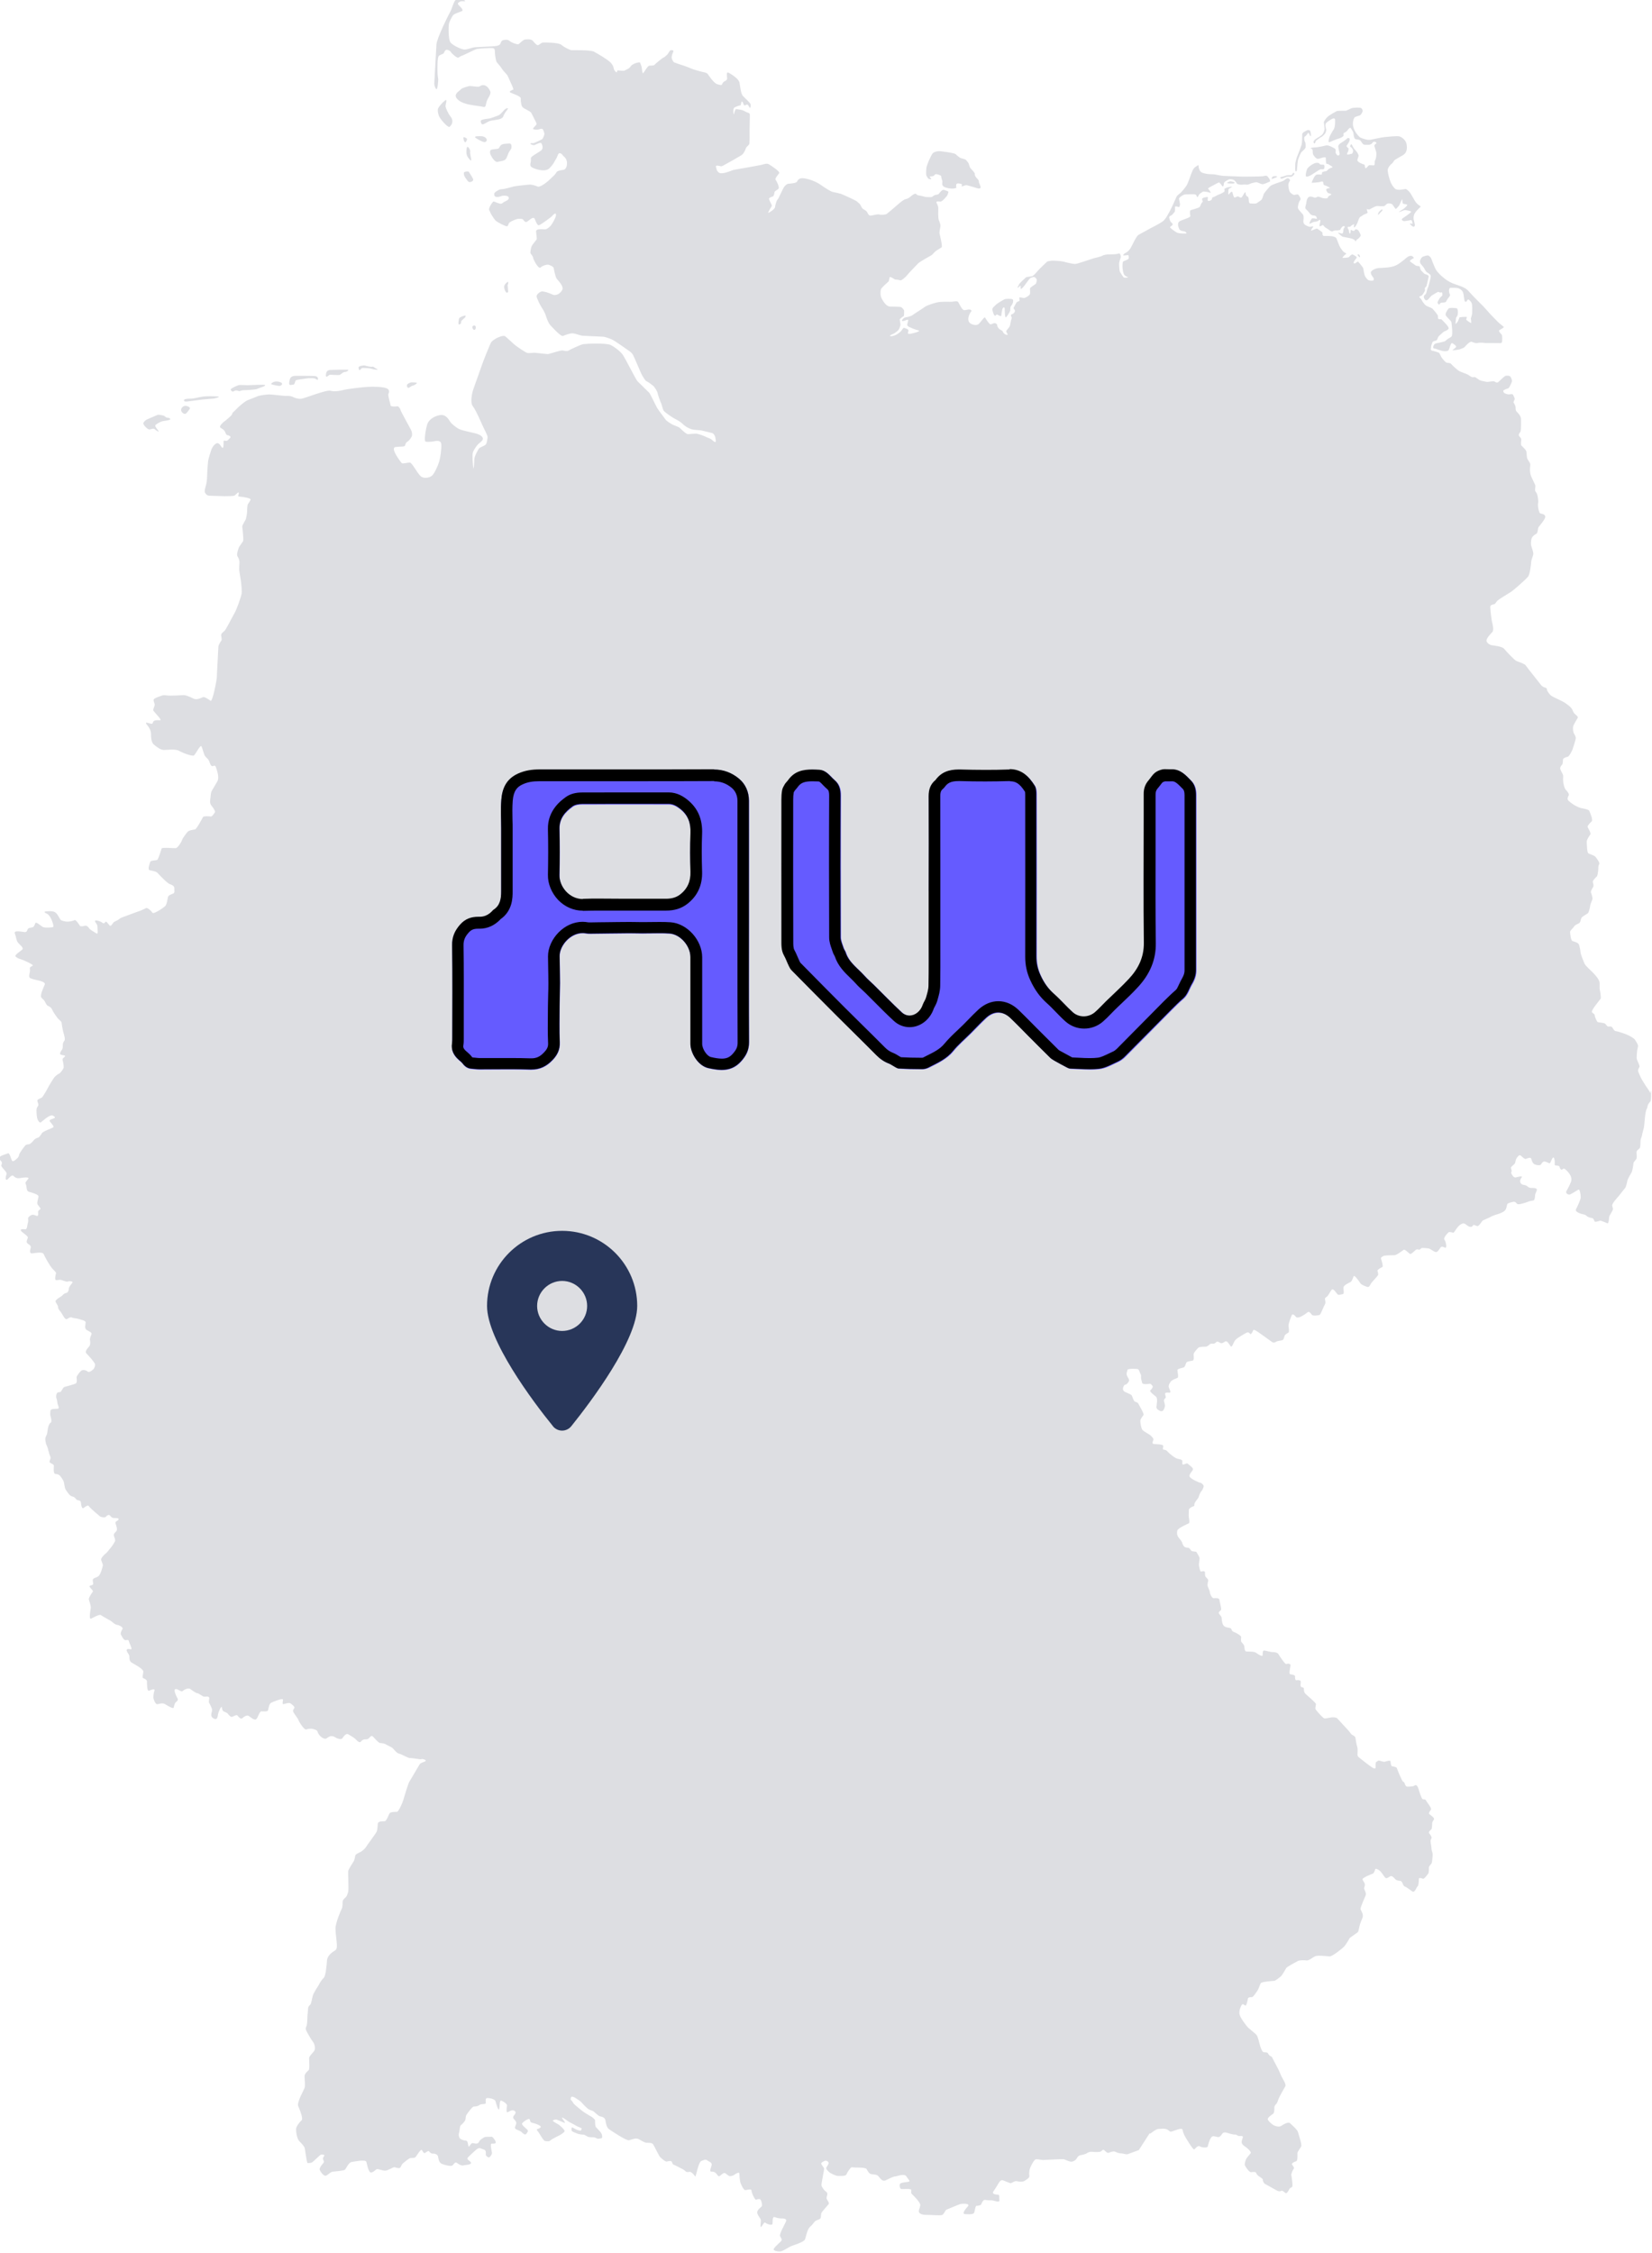
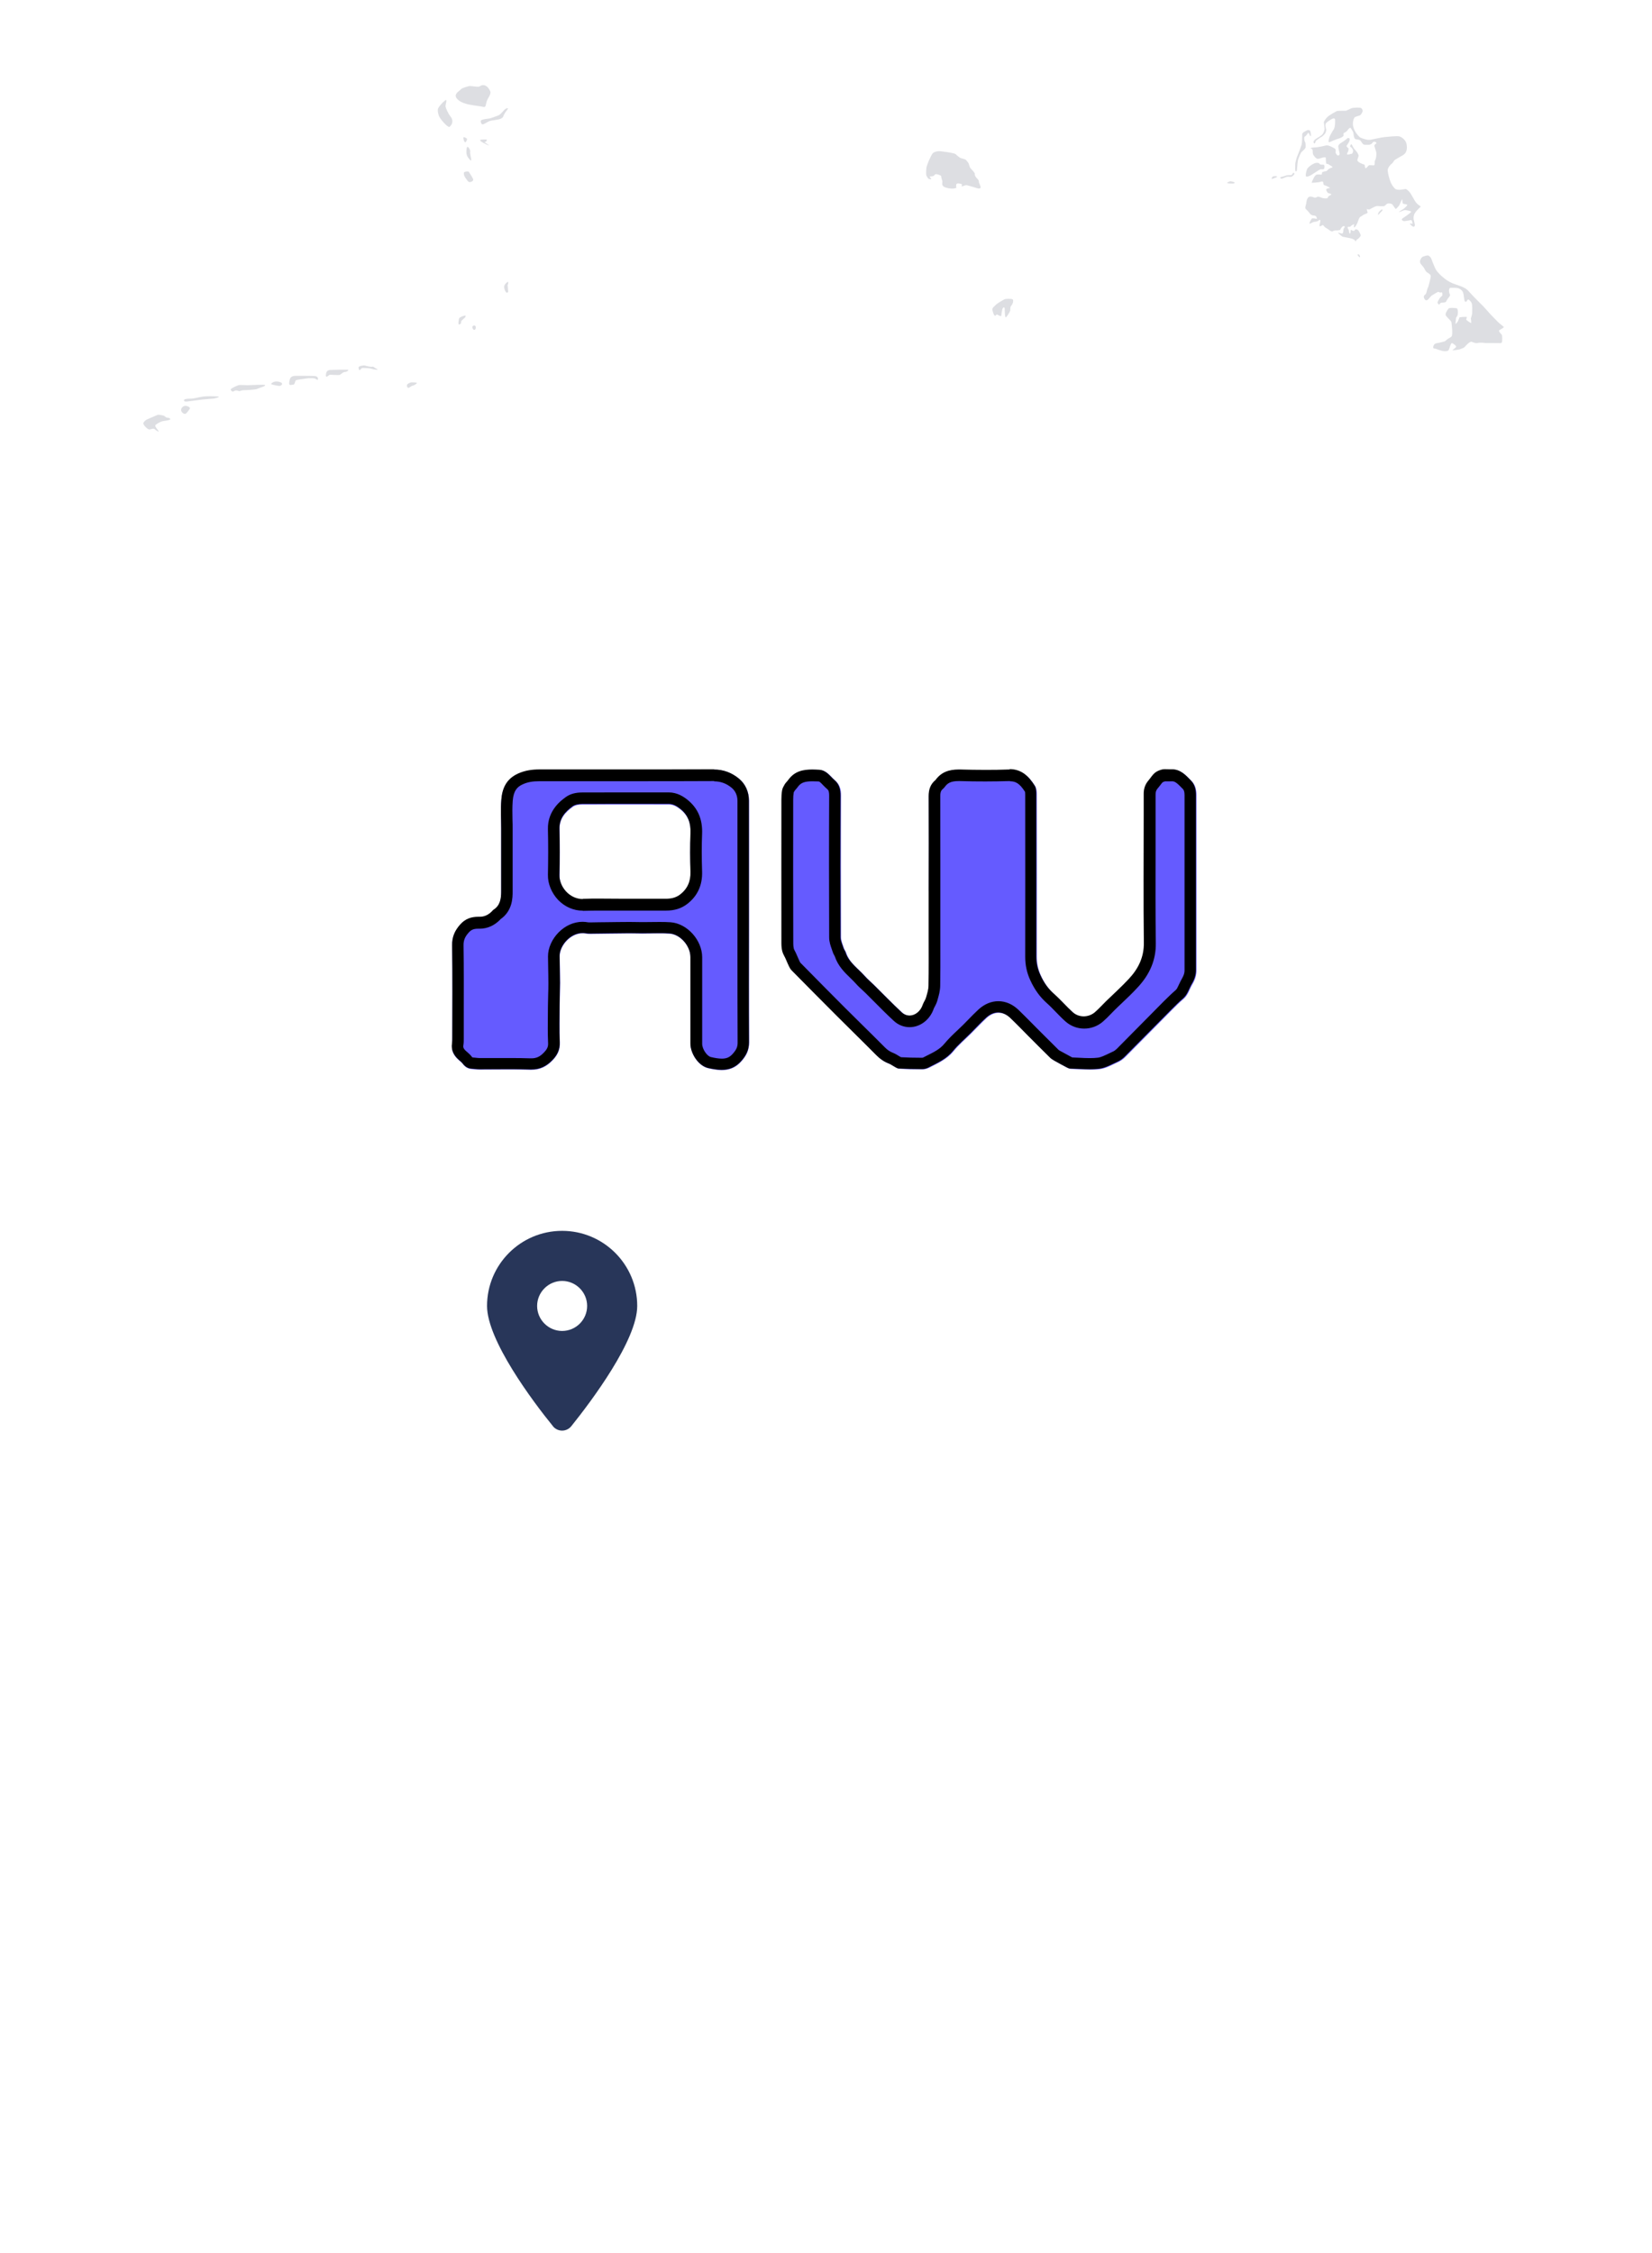
<svg xmlns="http://www.w3.org/2000/svg" viewBox="0 0 220 300">
  <g id="Karte">
    <g>
      <path d="M189.15,35.08c.25,.31,.44,.49,.51,.64,.07,.14,.23,.44,.33,.51,.1,.07,.57,.31,.55,.55,0,.19-.16,.76-.24,1.08-.02,.1-.04,.18-.05,.2-.01,.09-.18,.39-.2,.53-.03,.15-.1,.46-.19,.57-.08,.1-.25,.16-.25,.36s.2,.54,.41,.46c.2-.07,.52-.55,.62-.61,.1-.06,.81-.51,.89-.51,.07,0,.23,.12,.3,.1,.07-.01,.19-.1,.22,.03,.03,.13,.06,.36-.03,.42-.09,.06-.25,.22-.31,.32-.06,.1-.32,.5-.26,.61,.06,.12,.18,.27,.25,.19,.07-.09,.06-.2,.28-.23,.22-.03,.51,0,.58-.12,.07-.12,.2-.36,.25-.42,.04-.06,.36-.39,.29-.51-.07-.12-.14-.44-.14-.52,0-.09,.03-.42,.22-.41,.19,.01,.75-.03,1.02,.06,.03,0,.07,.02,.1,.04,.23,.1,.44,.26,.54,.54,.12,.32,.13,1.09,.25,1.18s.19,.04,.23-.04c.05-.09,.15-.25,.23-.22,.09,.03,.35,.26,.44,.49s.07,1.05,.06,1.33c-.01,.29-.2,.67-.17,.76,.03,.09,.09,.59,0,.55-.09-.05-.67-.38-.62-.5,.04-.12,.14-.32,0-.32s-.92,0-.93,.12-.09,.21-.12,.35c-.03,.13-.38,.58-.38,.45s.06-.57,.06-.67,.1-.29,.16-.36c.06-.07,.06-.15,.09-.31s.01-.7-.14-.72c-.16-.03-1-.13-1.12,.06-.12,.19-.51,.66-.31,.94,.2,.29,.7,.68,.72,.86,.01,.17,.1,.83,.1,1.03s.04,.74-.1,.88c-.15,.15-.51,.29-.58,.38-.07,.08-.28,.25-.37,.27-.08,.03-.68,.17-.79,.19-.12,.01-.46,.06-.57,.23-.05,.07-.09,.18-.11,.27-.03,.13,0,.24,.13,.25,.23,.01,.38,.1,.55,.16,.17,.06,.64,.19,.75,.19s.54,.07,.66-.23,.25-.87,.4-.84c.16,.03,.63,.38,.55,.51-.07,.13-.58,.45-.45,.45s.78-.09,.89-.12c.1-.03,.55-.2,.64-.27,.09-.07,.71-.87,1.02-.74s.59,.2,.74,.16c.15-.05,.45-.06,.63-.05,.17,.01,.44,.06,.68,.05,.25-.01,1.65,.01,1.76,.01s.19-.07,.2-.15c.02-.07,.09-.88-.06-1.01-.14-.13-.42-.46-.31-.55s.7-.38,.61-.45c-.09-.07-.44-.38-.63-.52-.12-.09-1.07-1.09-1.19-1.21s-.58-.67-.87-.97c-.29-.31-1.37-1.34-1.93-1.99-.36-.42-.72-.59-1.2-.76-.28-.1-.59-.2-.96-.34-1.01-.39-1.93-1.35-2.19-1.73-.26-.38-.7-1.61-.7-1.61-.06-.14-.3-.38-.43-.39-.13-.01-.67,.14-.76,.22-.09,.07-.46,.54-.22,.84Z" fill="#dddee2" />
      <path d="M180.8,33.97c.09,.14,.28,.36,.31,.27s-.06-.29-.1-.32c-.09-.06-.29-.1-.2,.05Z" fill="#dddee2" />
      <path d="M183.97,27.91c-.13,.1-.35,.31-.38,.38-.03,.07-.14,.36-.03,.3,.12-.06,.22-.26,.29-.3,.07-.05,.25-.26,.25-.26,0-.09,0-.22-.13-.12Z" fill="#dddee2" />
      <path d="M175.11,19.04c.09-.09,.09-.29,.2-.35,.12-.06,.48-.38,.64-.44,.16-.06,.49-.4,.56-.55,.07-.15,.12-.35,.1-.45-.01-.1-.23-.64-.01-.87,.22-.23,.76-.55,.89-.59,.13-.04,.31-.04,.31,.18s.03,.97-.23,1.33c-.26,.36-.48,.84-.53,.98-.04,.13-.23,.75,.01,.65,.25-.1,1.02-.44,1.13-.45,.12-.01,.75-.26,.75-.45s-.08-.26,.09-.35c.18-.08,.39-.23,.45-.36s.35-.39,.41-.27c.04,.07,.17,.26,.27,.44,.06,.11,.1,.22,.1,.31,0,.23,.1,.68,.27,.73,.18,.04,.51,.04,.66,.2,.14,.16,.27,.48,.48,.53,.2,.04,.64,.03,.75,0s.31-.13,.33-.2c.03-.07,.1-.19,.29-.19s.33,.16,.25,.23c-.09,.07-.26,.16-.25,.31,.01,.14,.23,.72,.26,.93s-.03,.7-.1,.86c-.07,.16-.12,.22-.12,.38s.03,.42-.13,.44c-.16,.01-.57-.07-.67,.01-.1,.08-.38,.51-.46,.32-.08-.19,0-.42-.19-.46-.19-.04-.81-.3-.85-.52-.03-.22,.19-.51,.15-.7-.05-.19-.2-.42-.26-.49-.06-.07-.33-.37-.38-.44-.04-.07-.07-.14-.14-.26-.07-.12-.13-.32-.2-.28-.07,.05-.17,.26-.14,.31,.03,.04,.17,.12,.25,.22s.16,.27,.14,.4c-.01,.13-.08,.35-.2,.35-.11,0-.56,.18-.59,.06-.03-.12,.03-.22,.09-.28,.06-.06,.13-.48,.09-.51-.05-.03-.33-.27-.25-.36,.09-.09,.25-.38,.3-.45,.06-.07,.19-.46,.06-.53-.13-.06-.25-.06-.32,.05-.07,.1-.75,.57-.84,.61-.09,.04-.33,.26-.31,.42,.03,.16,.05,.33,.06,.44,.01,.1,.16,.51,.12,.62-.05,.12-.18,.19-.28,.14-.1-.04-.27-.32-.26-.4,.01-.09,.07-.39-.09-.5-.16-.1-.86-.52-1.2-.42-.35,.1-1.19,.25-1.35,.25s-.78,.06-.66,.13,.25,.13,.25,.25,.01,.45,.06,.57c.05,.12,.38,.59,.63,.58s.48-.13,.61-.16c.13-.03,.44-.1,.45,.03,.01,.13,0,.75,.09,.79,.08,.03,.2,0,.27,.07,.07,.07,.68,.35,.51,.41-.17,.06-.46,.17-.51,.23-.04,.06-.23,.23-.27,.26-.05,.03-.59,.06-.6,.22-.01,.16,.01,.29-.16,.25s-.58-.03-.67,.06c-.09,.09-.22,.26-.27,.39-.06,.13-.36,.66-.22,.64,.14-.01,.83-.06,.94-.08,.12-.03,.53-.22,.55,.04,.03,.26,.01,.33,.22,.38,.2,.05,.78,.35,.65,.36-.13,.02-.51,.07-.48,.23,.03,.16,.2,.45,.29,.45,.08,0,.48,.12,.38,.2s-.36,.19-.4,.26c-.05,.07-.05,.2-.16,.23-.12,.03-.51-.01-.59-.04s-.58-.23-.66-.18c-.07,.06-.33,.16-.42,.13-.09-.03-.59-.29-.83-.03s-.25,.72-.28,.85c-.03,.11-.17,.55-.08,.64,.08,.09,.48,.49,.55,.62,.07,.13,.32,.28,.41,.28,.08,0,.38,.03,.44,.13,.06,.1,.21,.38,.01,.32-.2-.06-.46-.07-.54-.05s-.49,.77-.29,.7c.2-.07,.42-.22,.53-.23s.45-.07,.53-.12c.07-.04,.29-.26,.33-.09,.05,.18-.22,.77-.06,.79,.16,.01,.38-.25,.45-.14,.07,.1,.1,.14,.19,.23,.09,.09,.42,.26,.5,.33,.07,.07,.39,.31,.52,.26,.13-.04,.26-.14,.41-.13,.14,.01,.64-.01,.65-.1,.01-.09,.23-.39,.35-.45,.12-.06,.32,.01,.22,.13-.1,.12-.14,.23-.16,.33-.01,.1-.01,.54-.2,.51-.19-.03-.7-.22-.44-.01,.26,.2,.41,.42,.64,.45,.23,.03,.94,.19,1.1,.23,.16,.05,.41,.16,.44,.25,.03,.08,.1,.14,.14,.07,.05-.07,.03-.17,.18-.23,.14-.06,.45-.4,.45-.51s-.28-.71-.42-.76c-.14-.04-.27-.09-.32-.03-.04,.06-.13,.25-.29,.17-.16-.07-.32-.17-.32-.07s-.01,.58-.13,.42c-.12-.16-.03-.32-.16-.53-.13-.2-.14-.33-.04-.35,.1-.01,.29,.03,.33-.06,.04-.09,.51-.37,.48-.25-.03,.12-.09,.51,.05,.38,.13-.13,.32-.44,.39-.63,.07-.19,.22-.7,.38-.77,.16-.07,.45-.32,.58-.35,.13-.03,.42-.15,.39-.23-.03-.09-.19-.51-.06-.45,.13,.06,.31,.07,.39,.01,.09-.06,.72-.42,.93-.42,0,0,.68,.05,.85,.03,.16-.01,.27-.14,.32-.2,.05-.06,.22-.18,.35-.18s.42,.03,.53,.16c.1,.13,.39,.62,.46,.58,.07-.05,.34-.33,.39-.41,.06-.07,.1-.16,.2-.4,.1-.25,.25-.58,.26-.41,.01,.18,.01,.53,.13,.54s.54,.07,.53,.16c-.01,.09-.39,.44-.45,.48-.06,.05-.86,.51-.62,.45,.23-.06,.64-.26,.75-.26s.93,.13,.83,.26c-.1,.13-.78,.61-.87,.67-.09,.06-.45,.25-.36,.38,.08,.13,.3,.19,.4,.16,.1-.03,.49-.07,.57-.09s.26-.09,.33,0,.17,.48,.07,.46c-.1-.01-.35-.13-.29,0s.38,.4,.49,.38,.16-.12,.16-.22-.12-.55-.16-.75c-.04-.2-.01-.54,.13-.8,.15-.26,.45-.55,.58-.68s.32-.22,.13-.32c-.19-.1-.45-.35-.58-.52-.13-.18-.57-1-.72-1.21-.14-.2-.52-.57-.65-.52-.13,.04-.49,.06-.59,.09-.1,.03-.66,.04-.81-.16,0,0-.28-.26-.5-.71-.21-.45-.42-1.26-.45-1.67-.03-.41,.45-.87,.55-.93,.1-.06,.28-.35,.32-.42s.53-.35,1.1-.67c.59-.32,.64-.88,.55-1.48-.09-.6-.68-.98-.97-1.06-.29-.08-1.64,.06-1.96,.09-.32,.03-1.48,.28-1.89,.36-.41,.09-1.21-.22-1.35-.3-.12-.07-.47-.4-.74-.92-.05-.1-.1-.21-.14-.33-.26-.71,.03-1.28,.09-1.39,.06-.12,.61-.26,.71-.29,.1-.03,.26-.23,.36-.46,.1-.23-.04-.43-.17-.53s-1-.05-1.2,0c-.12,.02-.73,.36-.87,.36s-1.05,0-1.13,.03c-.08,.03-1.05,.54-1.32,.83-.27,.29-.44,.57-.44,.67s.12,.84,.09,.97c-.03,.13-.12,.54-.42,.77-.3,.23-.78,.48-.86,.57-.07,.09-.19,.19-.19,.32,0,.13,.15,.26,.23,.17Z" fill="#dddee2" />
      <path d="M172.56,22.82c.12,.02,.14-.08,.16-.23,.02-.16,.07-1.09,.17-1.39,.1-.31,.35-.89,.45-.97,.1-.07,.53-.48,.53-.6s.02-.58-.06-.7-.12-.31-.12-.4c0-.1-.04-.29,.08-.35,.12-.06,.21-.2,.27-.26,.06-.06,.2-.44,.33-.04,.05,.13,.18,.37,.2,.18,.02-.2-.04-.54-.1-.64-.06-.1-.29-.15-.43-.06-.13,.09-.62,.25-.62,.52s-.02,1.18-.08,1.39c-.06,.21-.48,1.3-.54,1.43-.06,.14-.31,.82-.31,1.22s-.04,.87,.07,.89Z" fill="#dddee2" />
      <path d="M174,23.52c.23,0,.54-.16,.68-.26,.13-.09,.97-.62,.97-.62,.12-.02,.13-.12,.29-.1,.16,.02,.33,.02,.39-.07,.06-.1,.12-.54-.08-.54s-.43,0-.5-.08c-.08-.07-.02-.17-.41-.17s-1.18,.58-1.28,.85-.29,.99-.06,.99Z" fill="#dddee2" />
      <path d="M170.73,23.79c.07-.04,.54-.21,.66-.25,.12-.04,.46,.04,.62-.02,.15-.06,.37-.31,.37-.37,0-.08-.12-.21-.18-.12-.06,.1-.15,.29-.29,.29s-.51,0-.62,.04c-.12,.04-.19,.08-.35,.12-.15,.04-.46,.1-.46,.18,0,.07,.18,.17,.26,.13Z" fill="#dddee2" />
      <path d="M169.43,23.82c.14-.06,.39-.15,.39-.15,.12,0,.35-.18,.21-.2-.14-.02-.45-.04-.56,.06s-.18,.35-.04,.29Z" fill="#dddee2" />
      <path d="M163.85,24.13c-.07,0-.58,.23-.39,.27,.2,.04,.58,.04,.72,.04s.33-.08,.21-.16c-.12-.07-.45-.15-.54-.15Z" fill="#dddee2" />
      <path d="M132.53,42.04c.15-.04,.13-.21,.27-.15,.13,.06,.53,.29,.54,.17s.1-.93,.23-1.06,.23-.06,.23,.13,.02,1.28,.17,1.12c.16-.15,.54-.75,.56-.89,.02-.13,0-.52,.1-.6s.25-.42,.25-.42c.04-.16,.1-.45-.08-.51-.17-.06-.85-.06-1.02,.02-.18,.08-1.01,.56-1.16,.74-.16,.17-.54,.42-.46,.7,.07,.27,.21,.79,.37,.75Z" fill="#dddee2" />
      <path d="M123.72,23.82c.15,.06,.37,.08,.29-.02-.07-.1-.29-.29-.13-.31,.16-.02,.33,0,.45-.07,.12-.08,.18-.23,.31-.23s.68,.13,.7,.27,0,.13,.04,.27c.04,.14,.12,.37,.12,.49s-.13,.46,.23,.66c.37,.2,.99,.25,1.18,.23,.2-.02,.51-.06,.45-.17-.06-.12-.06-.48,.13-.51,.2-.02,.66,.04,.62,.16-.04,.12-.12,.25,.06,.21,.18-.04,.39-.16,.56-.14,.17,.02,1.16,.33,1.43,.41,.27,.08,.45,0,.43-.15-.02-.13-.08-.31-.15-.45-.08-.13-.08-.29-.1-.41s-.27-.31-.41-.52-.1-.27-.12-.43-.52-.64-.6-.75-.15-.43-.2-.56c-.04-.13-.27-.39-.37-.5-.1-.12-.62-.21-.72-.26-.1-.04-.46-.31-.64-.5-.18-.2-2.05-.4-2.05-.4-.39-.04-.91,.09-1.06,.33-.16,.23-.29,.56-.37,.7-.08,.14-.37,.87-.41,1.07-.04,.19-.1,1-.02,1.14s.2,.41,.35,.46Z" fill="#dddee2" />
      <path d="M19.89,57.18c.23,0,.55-.2,.72-.03,.18,.18,.64,.44,.5,.23s-.58-.64-.38-.81c.2-.17,.64-.43,.93-.49,.29-.06,1.01-.12,1.01-.26s-.2-.2-.38-.2-.44-.26-.44-.26c-.09-.03-.72-.18-.87-.12-.15,.06-1.05,.46-1.34,.58-.29,.12-.52,.35-.55,.55-.03,.2,.55,.81,.78,.81Z" fill="#dddee2" />
      <path d="M24.77,55.06c.2-.17,.49-.61,.49-.61,.12-.12-.08-.29-.2-.32s-.26-.14-.53-.06c-.26,.08-.46,.35-.4,.61,.06,.26,.43,.55,.64,.38Z" fill="#dddee2" />
      <path d="M24.92,53.46c.34-.03,1.68-.23,2.03-.26s1.39-.12,1.39-.12c.26,0,1.13-.26,.67-.29-.46-.03-1.51-.06-2.06,.03s-1.19,.26-1.42,.26-.99,0-1.02,.18c-.03,.17,.06,.23,.41,.2Z" fill="#dddee2" />
      <path d="M31.07,52.13c.15-.06,.2-.14,.38-.14s.38,.12,.49,.08c.12-.03,.26-.11,.46-.11s1.6-.06,1.86-.18,.52-.2,.52-.2c.23-.06,.93-.35,.23-.35s-1.74,.06-2.06,.06-.99-.06-1.19,0c-.2,.06-1.07,.44-1.04,.58,.03,.14,.2,.32,.34,.26Z" fill="#dddee2" />
      <path d="M36.15,51.17c.18,.06,.93,.26,1.16,.2,.23-.06,.53-.4-.23-.55-.15-.03-.46-.03-.61,.03s-.49,.26-.32,.32Z" fill="#dddee2" />
      <path d="M38.74,51.26c.35-.06,.41,0,.5-.23s.06-.38,.29-.44c.23-.06,1.54-.23,1.54-.23,.26,0,.73-.03,.9,.06,.18,.09,.38,.26,.38,.06s-.09-.38-.46-.41c-.38-.03-2.24-.03-2.5-.03s-.7,.06-.79,.46-.2,.81,.14,.76Z" fill="#dddee2" />
      <path d="M43.56,50.13c.23-.09,.2-.23,.46-.23s.93,.06,1.16,.03,.44-.41,.81-.41c.23,0,.55-.29,.32-.29h-1.16c-.26,0-1.02,.03-1.19,.03s-.44,.12-.5,.35c-.06,.23-.14,.61,.09,.53Z" fill="#dddee2" />
      <path d="M47.95,49.25c.14-.12,.2-.26,.38-.26s.93,.03,1.16,.12,1.07,.2,.72,.03c-.35-.17-.49-.35-.58-.32-.2,.07-.84-.08-1.01-.14-.18-.06-.87,.06-.87,.23,0,.18,.06,.46,.2,.35Z" fill="#dddee2" />
      <path d="M54.39,51.64c.14,0,.38-.26,.58-.29s.64-.32,.53-.38-.73-.06-.73-.06c-.23,.06-.55,.2-.58,.38-.03,.17,.06,.35,.2,.35Z" fill="#dddee2" />
      <path d="M61.13,42.43c-.06,.2-.14,.84,0,.78,.14-.06,.23-.03,.26-.2,.03-.17,0-.23,.11-.34,.12-.12,.44-.41,.44-.41,.09-.14,.12-.26-.06-.23-.18,.03-.7,.2-.76,.41Z" fill="#dddee2" />
      <path d="M63.22,43.91c.18-.08,.18-.49,.03-.55-.18-.07-.35,.06-.35,.2s.15,.44,.32,.35Z" fill="#dddee2" />
      <path d="M67.58,37.55c-.14,.11-.46,.32-.44,.7,.03,.38,.29,.81,.4,.72,.12-.09,.15,0,.12-.32-.03-.32-.06-.72-.06-.72,.12-.12,.12-.5-.03-.38Z" fill="#dddee2" />
      <path d="M62.52,24.25c.2,0,.5-.12,.5-.32s-.55-.96-.55-.99c0-.19-.7-.12-.7,.08s.03,.41,.2,.64c.18,.23,.35,.58,.55,.58Z" fill="#dddee2" />
      <path d="M62.15,19.72c-.06,.49-.06,.67,.03,.96,.09,.29,.58,.87,.58,.64s-.2-.9-.14-1.13c.06-.23-.41-.96-.46-.46Z" fill="#dddee2" />
-       <path d="M66.3,19.81c-.23,.06-.96,.03-1.02,.26s0,.46,.09,.61c.08,.15,.49,.96,.9,.87,.4-.09,.87-.12,1.07-.35,.2-.23,.32-.76,.43-.93,.12-.18,.29-.44,.29-.44,.09-.2,.12-.76-.23-.72-.35,.03-.9,0-1.13,.23s-.17,.4-.4,.46Z" fill="#dddee2" />
-       <path d="M64.5,18.93c.15,0,.38-.14,.32-.35s-.29-.4-.67-.44c-.23-.01-1.19-.06-.79,.23,.41,.29,.99,.55,1.13,.55Z" fill="#dddee2" />
+       <path d="M64.5,18.93c.15,0,.38-.14,.32-.35c-.23-.01-1.19-.06-.79,.23,.41,.29,.99,.55,1.13,.55Z" fill="#dddee2" />
      <path d="M61.71,18.44c.06,.38,.2,.58,.32,.46s.23-.4,.12-.46c-.08-.04-.49-.38-.44,0Z" fill="#dddee2" />
      <path d="M59.39,13.32s-.05,.01-.09,.04c-.02,.01-.04,.03-.07,.05-.33,.25-.9,.9-.92,1.15-.03,.26,.03,.72,.26,1.1s1.11,1.39,1.31,1.22c.2-.18,.32-.38,.35-.59,.03-.2,.03-.46-.26-.81-.29-.35-.64-1.16-.64-1.34,0-.25,.22-.82,.06-.82Z" fill="#dddee2" />
      <path d="M67.58,14.4c-.23,.03-.44,.23-.55,.38-.12,.14-.46,.52-.64,.58-.17,.06-.99,.38-1.16,.41-.07,.01-.3,.04-.53,.07-.3,.05-.62,.12-.66,.22-.06,.18,.06,.53,.26,.5,.2-.03,.64-.35,.9-.44s1.05-.17,1.25-.23,.49-.17,.55-.35c.06-.18,.26-.52,.26-.52,.14-.23,.55-.64,.32-.61Z" fill="#dddee2" />
      <path d="M64.18,11.35c-.17,.03-.26,.2-.55,.2s-.96-.12-1.13-.09-1.02,.26-1.13,.44c-.11,.16-.83,.51-.66,1,.02,.05,.05,.11,.08,.16,.41,.58,1.28,.75,1.45,.81,.17,.06,1.45,.26,1.74,.29,.18,.02,.35,.08,.48,.08,.08,0,.15-.03,.19-.11,.08-.2,.11-.58,.26-.87,.14-.29,.52-.78,.38-1.1s-.49-.93-1.1-.81Z" fill="#dddee2" />
-       <path d="M219.77,145.57c-.04-.23-.45-.75-.58-.95-.13-.19-.37-.62-.5-.81-.14-.19-.46-.95-.53-1.14-.06-.19,.08-.46,.17-.6,.1-.13-.27-.75-.34-1.01-.08-.25,.02-.87,.02-1.06s.12-.5,.13-.72-.25-.58-.39-.81c-.14-.23-.7-.54-1.12-.72s-1.28-.43-1.47-.46-.27-.2-.42-.45c-.16-.25-.46-.13-.59-.15-.11-.02-.25-.23-.37-.37s-.95-.18-1.03-.23c-.07-.06-.37-.64-.37-.87s-.27-.27-.37-.45c-.1-.17,.39-.81,.54-1,.15-.2,.56-.74,.62-.81,.06-.08-.07-1.01-.12-1.16-.04-.16-.02-.49-.02-.81s-.12-.6-.58-1.14c-.46-.54-1.3-1.22-1.43-1.53-.14-.31-.54-1.32-.54-1.51s-.13-.91-.25-1.11c-.12-.19-.58-.33-.81-.39-.23-.06-.33-1.01-.33-1.22s.45-.54,.53-.72c.07-.17,.4-.31,.64-.43,.23-.11,.23-.48,.33-.7,.1-.21,.73-.52,.87-.64s.29-.81,.31-1.03,.23-.62,.29-.81c.06-.2-.11-.73-.19-.91-.08-.17,.23-.64,.31-.77,.07-.14,0-.41-.06-.62-.06-.21,.43-.66,.54-.77s.19-.89,.19-1.05,0-.41,.12-.58c.12-.18-.31-.7-.46-.93-.15-.23-.81-.39-.99-.51-.18-.12-.21-1.28-.21-1.57s.37-.78,.48-.95c.12-.18-.33-.86-.37-.99s.27-.5,.53-.72c.25-.21-.23-1.24-.31-1.43-.08-.2-.87-.31-1.12-.37-.25-.06-.79-.33-.95-.44s-.68-.45-.78-.66c-.09-.21,.02-.4,.12-.58s-.19-.54-.39-.75c-.2-.21-.29-.72-.33-.95-.04-.23-.04-.72-.02-.89,.02-.18-.27-.58-.37-.86-.1-.27,.1-.52,.21-.62s.13-.48,.13-.68,.42-.37,.62-.39,.58-.78,.66-.99c.07-.21,.43-1.32,.43-1.49s-.12-.42-.21-.56c-.1-.13-.2-.54-.16-.91,.04-.37,.6-1.12,.64-1.28,.04-.16-.33-.39-.46-.54-.13-.15-.13-.21-.29-.54-.15-.33-.79-.76-1.08-.95-.29-.19-1.55-.72-1.76-.91-.21-.2-.51-.56-.53-.82-.02-.25-.25-.19-.46-.31s-.31-.23-.39-.35-1.84-2.3-1.97-2.52-1.01-.48-1.26-.6-1.35-1.28-1.61-1.61c-.25-.33-1.49-.45-1.68-.48-.2-.04-.54-.21-.66-.52-.12-.31,.51-.97,.76-1.22s.04-1.1-.04-1.38c-.07-.27-.23-1.68-.23-1.97s.39-.35,.53-.37,.31-.37,.43-.48c.11-.12,1.58-1.03,1.86-1.2,.27-.17,1.97-1.66,2.23-2.01,.25-.35,.39-1.71,.4-1.96s.29-.89,.29-1.05-.18-.79-.27-1.03c-.09-.23-.06-.81,.06-1.08,.12-.27,.42-.48,.6-.56,.18-.07,.21-.58,.25-.77,.04-.2,.41-.48,.83-1.18,.43-.7-.46-.7-.58-.79s-.21-.51-.25-.74-.04-.5,0-.68c.04-.17-.04-.7-.1-.97-.06-.27-.23-.46-.29-.56-.06-.1,.02-.54,.02-.7s-.48-.95-.64-1.49c-.16-.54-.04-1.14-.04-1.35s-.25-.48-.37-.72-.1-.7-.15-.99c-.06-.29-.53-.66-.66-.81s-.02-.62-.02-.81-.21-.33-.31-.5c-.1-.18,.12-.39,.21-.56s.06-1.63,.06-1.63c.02-.44-.38-.81-.56-1-.19-.19-.16-.49-.16-.62s-.2-.54-.26-.59c-.06-.06,.1-.36,.14-.44,.05-.07-.16-.52-.23-.64-.07-.12-.48-.02-.58-.02s-.46-.11-.55-.17c-.09-.06-.18-.22-.16-.32,.01-.1,.53-.29,.67-.33,.14-.04,.44-.74,.48-.9,.04-.16-.09-.54-.22-.67s-.42-.12-.61-.09c-.19,.03-.92,.81-1.03,.87-.12,.06-.27,.01-.44-.1-.16-.12-.83,.07-1.06,.04-.23-.03-.8-.17-.9-.22-.1-.04-.43-.29-.58-.38-.14-.09-.3-.01-.43-.03-.13-.01-.46-.23-.55-.31-.09-.07-.81-.32-1.12-.46-.3-.14-1.01-.81-1.13-.97-.11-.16-.4-.15-.59-.18-.19-.03-.58-.53-.68-.67-.1-.13-.25-.51-.32-.61-.07-.1-.66-.26-.94-.32-.29-.06-.18-.25-.16-.48,0-.03,0-.06,0-.08,.04-.23,.16-.52,.2-.61,.04-.1,.44-.17,.51-.2,.07-.03,.19-.32,.23-.45,.05-.13,.72-.7,.8-.74,.09-.04,.42-.13,.58-.36,.16-.23-.74-1.03-.86-1.18s-.27-.07-.42-.1c-.14-.03-.13-.23-.13-.42s-.71-.96-.71-.96c-.14-.14-.58-.27-.81-.39s-.59-.62-.64-.77c-.04-.14-.25-.29-.32-.38-.07-.09,.25-.2,.32-.23,.07-.03,.35-.46,.41-.59s0-.25,0-.36,.16-.2,.2-.25c.01-.02,.06-.17,.1-.36,.07-.33,.17-.77,.21-.92,.07-.25-.36-.33-.49-.38-.13-.04-.38-.36-.49-.46-.12-.1-.18-.49-.22-.55-.04-.06-.32-.06-.44-.09s-.22-.16-.39-.26-.32-.22-.44-.32,.28-.35,.44-.41c.16-.06-.09-.27-.22-.32-.13-.05-.35,.01-.51,.1-.16,.08-.84,.77-1.54,1.13-.7,.37-1.95,.35-2.34,.38-.39,.03-.8,.22-1,.45-.2,.23,.17,.71,.26,.81,.09,.1,.09,.29,.04,.37-.04,.07-.43,.08-.64,0-.2-.09-.42-.39-.51-.6-.09-.2-.19-.86-.22-1-.03-.14-.66-.86-.66-.86-.08-.09-.27,.12-.37,.18s-.23,.06-.25-.06c-.02-.12,.29-.51,.4-.64s-.37-.39-.52-.45c-.16-.06-.41,.23-.49,.33-.07,.1-.72,.12-.85,.12s.31-.45,.43-.5c.12-.06-.04-.16-.2-.23-.15-.08-.33-.33-.5-.58-.18-.26-.39-.87-.51-1.18-.12-.31-.31-.29-.52-.37-.21-.07-.97-.06-1.18-.06s-.23-.27-.2-.39c.04-.12-.56-.46-.66-.56-.09-.1-.6,.15-.79,.23-.2,.07,.06-.31,.19-.46,.13-.16-.23-.08-.35-.04-.12,.04-.64-.15-.83-.37s-.08-.58-.08-.75,0-.35-.07-.49c-.08-.13-.62-.64-.68-.87-.06-.23,.12-.89,.29-1.06,.18-.18-.13-.6-.23-.72-.09-.12-.42,0-.54,.02s-.33-.13-.53-.31c-.19-.17-.29-.87-.27-1.08s.13-.39,.21-.5c.07-.12-.1-.27-.23-.33-.13-.06-.41,.15-.51,.25-.09,.1-.52,.23-.7,.29-.17,.06-.77,.27-1.02,.39-.26,.12-.91,.99-.99,1.1-.07,.12-.17,.56-.29,.76-.12,.19-.46,.35-.64,.5-.17,.15-.73,.06-.91,.06s-.19-.39-.21-.62c-.02-.23-.07-.27-.21-.33-.14-.06-.18-.23-.2-.5s-.37,.48-.5,.62c-.14,.14-.31-.02-.45-.09-.13-.08-.37,.13-.51,.13s-.23-.51-.29-.68c-.06-.18-.23-.06-.43,.21-.19,.27-.1-.31-.1-.53s.31-.27,.45-.39-.39,0-.56,.04c-.17,.04-.44,.21-.44,.21,0,0,.06,.23,.02,.33-.04,.1-.53,.35-.72,.4-.2,.06-.66,.37-.79,.37s-.13,.16-.18,.29c-.04,.13-.31,.21-.45,.21s-.09-.31-.06-.46-.62,.02-.72,.1c-.1,.07-.04,.27,.02,.37,.06,.1-.04,.13-.13,.25s-.18,.43-.27,.54c-.09,.12-1,.37-1.18,.42-.17,.06-.12,.53-.06,.76,.06,.23-.91,.46-1.38,.7s-.18,.87-.1,1.06,.41,.29,.58,.29,.35,.13,.39,.25c.04,.12-.93,.04-1.16-.02-.23-.06-.83-.53-.99-.68-.15-.16,.17-.23,.27-.37,.1-.13-.07-.31-.17-.37-.1-.06-.23-.4-.25-.62,0-.04,0-.07,0-.09,.04-.13,.22-.17,.32-.24,.12-.08,.23-.25,.37-.4,.13-.16,.07-.56,.07-.68s.23-.1,.43-.02c.2,.07,.17-.08,.23-.23,.06-.16-.12-.72-.12-.87s.48-.48,.72-.54c.23-.06,1.32-.04,1.32-.04,.31,.02,.31,.27,.37,.37,.06,.1,.23-.27,.27-.35,.04-.07,.4-.31,.5-.37,.1-.06,.87,.08,1.01,.16,.13,.07-.18-.45-.31-.54s.7-.46,.81-.53c.12-.06,.51-.29,.62-.31,.12-.02,.35,.37,.48,.5s.17-.21,.19-.41c.02-.19,.58-.48,.74-.52,.15-.04,.5,.06,.56,.08,.06,.02,.37,.33,.4,.44,.04,.12,.1,.12,.35,.18s.41,0,.68,0,.31,.02,.39,.02c.08,0,.27-.06,.39-.13s.72-.2,.83-.2,.62,.27,.81,.27,.75-.25,.95-.35-.25-.7-.39-.76c-.14-.06-.39,.02-.46,.04-.08,.02-.53,.02-.72,.04-.19,.02-1.9,.02-2.09,.02s-2.46-.1-2.56-.1-.64-.1-.89-.15c-.25-.06-.64-.08-.89-.08s-.83-.1-1.1-.25c-.27-.15-.37-.7-.37-.7,0-.08,.02-.33-.13-.21-.15,.12-.46,.23-.66,.64-.2,.4-.56,1.61-.79,1.99s-.72,.93-.81,1.01c-.1,.07-.51,.4-.54,.5s-.78,1.74-.93,1.99c-.07,.13-.2,.37-.35,.62-.15,.25-.33,.5-.52,.66-.39,.31-1.59,.91-1.59,.91-.21,.12-1.3,.72-1.66,.91-.37,.19-.89,1.53-1.16,1.9-.27,.37-.49,.46-.64,.54-.15,.07-.27,.23-.27,.29,0,.06,.52,0,.64-.02s.12,.27,.1,.43c-.02,.15-.5,.31-.66,.37-.15,.06-.17,.31-.17,.73s.13,.93,.21,1.05c.07,.12,.21,.23,.46,.33s-.41,.12-.48,.08c-.08-.04-.49-.68-.54-.79-.06-.12-.08-.66-.1-.93s.1-.62,.18-.83c.07-.21,.06-.31-.02-.53-.07-.21-.31-.1-.44-.06-.14,.04-1.09,.06-1.2,.06s-.54,.04-.72,.16c-.17,.11-.83,.27-1.1,.33-.27,.06-2.25,.78-2.56,.78s-1.3-.23-1.53-.31c-.23-.07-1.25-.15-1.58-.13-.08,0-.54,.08-.62,.13-.07,.06-1.06,1.01-1.24,1.22-.18,.21-.58,.7-.79,.73-.21,.04-.73,.08-.79,.15-.06,.08-.83,.72-.91,.93-.07,.21-.35,.53-.15,.43s.35-.39,.35-.21-.02,.43,.1,.37c.12-.06,.27-.26,.4-.41s.68-.97,.81-1.03c.13-.06,.35-.15,.51-.13,.15,.02,.31,.25,.33,.37,.02,.12-.06,.46-.13,.54-.07,.07-.77,.48-.77,.62s.04,.56,0,.72c-.06,.23-.64,.54-.78,.54s-.35-.06-.54-.08c-.19-.02-.04,.31-.06,.41s-.21,.13-.33,.19c-.12,.06-.33,.56-.43,.7-.1,.14,0,.23,.1,.37,.1,.13,0,.33-.15,.46-.16,.13-.18,.09-.27,.13-.09,.04-.09,.21,0,.35,.1,.13-.06,.37-.07,.48s-.13,.72-.18,.79c-.04,.07-.35,.46-.42,.54-.08,.07,0,.23,.12,.42,.12,.2-.06,.15-.18,.13s-.43-.29-.43-.42-.37-.23-.5-.37c-.13-.14-.25-.35-.25-.49s-.08-.17-.25-.25c-.18-.07-.43,.12-.6,.15-.18,.04-.68-.75-.76-.91-.07-.16-.62,.66-.83,.85s-.64,.21-1.08-.04c-.45-.25-.31-.81-.27-.97,.04-.15,.23-.54,.33-.64s-.02-.25-.21-.27c-.19-.02-.46,.09-.73,.09s-.66-.89-.79-1.08-.6-.06-.83-.04c-.23,.02-.91-.02-1.53,.02-.62,.04-1.8,.46-2.04,.64-.23,.18-1.53,.99-1.68,1.12s-.68,.27-.89,.29c-.21,.02-.39,.18-.5,.37-.12,.19,.27,.13,.37,.07,.1-.06,.29-.12,.4-.12s-.02,.37-.07,.54c-.06,.18,0,.31,.25,.43s.78,.35,1.24,.46-1.11,.5-1.3,.46c-.19-.04-.09-.18-.04-.41,.06-.23-.43-.33-.56-.39-.13-.06-.29,.25-.4,.4-.12,.16-.54,.45-.7,.53-.16,.07-.51,.21-.74,.17-.23-.04,.21-.25,.35-.29,.14-.04,.6-.39,.72-.53s.27-.6,.27-.72-.1-.6-.1-.68c0-.07,.41-.4,.5-.42,.1-.02,.08-.62,.08-.74s-.25-.4-.39-.48c-.13-.07-1.11-.06-1.51-.08-.41-.02-.81-.54-1.06-1.02-.26-.48-.18-.99-.14-1.24,.04-.25,.97-1.01,1.03-1.08,.06-.08,.1-.39,.13-.54,.04-.15,.46,.1,.6,.2,.13,.1,.23,.1,.4,.1s.29,.07,.46,.09c.18,.02,.7-.45,.89-.7,.19-.25,1.47-1.57,1.47-1.57,.27-.25,1.55-.95,1.74-1.06,.2-.12,.33-.35,.56-.54s.66-.4,.81-.53c.16-.11-.23-1.63-.27-1.84-.04-.21,.1-.78,.12-.97,.02-.19-.08-.48-.21-.79-.13-.31-.08-1.36-.08-1.63s-.13-.43-.23-.7c-.09-.27,.29-.16,.53-.16s.73-.6,.85-.75c.12-.16,.18-.43,.2-.53s-.33-.17-.58-.27-.6,.4-.66,.48c-.06,.08-.19,.15-.42,.17-.23,.02-.46,.26-.56,.29s-.64,.02-.79,0-.79-.21-.95-.21-.25-.1-.37-.21-.62,.27-.72,.37c-.09,.1-.42,.31-.62,.33-.2,.02-.72,.41-.97,.64s-1.41,1.22-1.57,1.33c-.15,.12-.73,.16-1,.08-.27-.08-.99,.17-1.22,.15s-.37-.45-.43-.52c-.06-.08-.31-.27-.48-.35-.17-.08-.31-.43-.37-.54-.06-.12-.25-.29-.48-.48s-1.96-.95-2.13-1.01c-.18-.06-.87-.21-1.09-.25-.21-.04-.97-.5-1.63-.97-.66-.46-1.6-.78-2.24-.85-.64-.08-.79,.27-.89,.46-.1,.19-.91,.25-1.14,.27s-.4,.23-.52,.35-.54,1.06-.68,1.33c-.13,.27-.17,.35-.27,.45s-.29,.73-.31,.99c-.02,.25-.72,.7-.87,.75-.16,.06,.27-.64,.37-.78,.1-.13,.08-.25,.02-.34-.06-.1-.31-.64-.33-.76s.45-.29,.54-.31,.19-.37,.19-.54,.45-.33,.56-.51c.12-.17-.25-.99-.4-1.14-.16-.16,.35-.72,.48-.91,.13-.2-1.06-.99-1.36-1.16-.29-.18-.64-.04-.91,.04-.27,.08-3.49,.64-3.74,.68s-1,.43-1.63,.46c-.62,.04-.73-.56-.79-.87-.06-.31,.62-.02,.77-.06s.91-.5,1.22-.66c.31-.15,1.05-.62,1.37-.79,.33-.17,.59-.79,.62-.93s.31-.39,.43-.5c.11-.12,.07-1.64,.07-1.86s.04-1.99,.04-2.13-.15-.26-.25-.26-.54-.27-.72-.33c-.17-.06-.79-.16-.89-.14-.09,.02-.23,.49-.25,.64s-.13-.12-.09-.52c.04-.41,.23-.37,.4-.46,.17-.1,.45-.14,.54-.18,.09-.04,.06-.23,.15-.45s.25,.25,.31,.41c.06,.15,.29-.04,.42-.06s.23,.23,.35,.41c.12,.17,.16-.29,.12-.46-.04-.18-.75-.79-1.03-1.11-.27-.31-.34-1.2-.44-1.74s-1.01-1.08-1.42-1.32c-.4-.23-.23,.46-.23,.73s-.23,.33-.37,.41c-.13,.07-.25,.25-.31,.39-.06,.13-.16,.12-.64-.02s-1.2-1.28-1.28-1.38-.4-.21-.58-.23c-.17-.02-1.45-.39-1.58-.46-.14-.08-1.12-.45-1.28-.48-.15-.04-.85-.29-1-.35-.16-.06-.35-.48-.35-.68s.15-.6,.23-.78c.08-.17-.23-.17-.35-.17s-.35,.5-.45,.58c-.1,.07-.37,.37-.5,.4-.14,.04-1.11,.83-1.2,.97-.1,.13-.52,.09-.72,.12-.2,.02-.68,.87-.79,.99s-.19-.56-.19-.7-.2-.58-.23-.7c-.04-.12-.99,.1-1.24,.48-.25,.39-.68,.46-.79,.56s-.6,.02-.85,0-.16,.13-.2,.23-.35-.17-.4-.39c-.06-.21-.06-.46-.43-.87-.37-.4-1.76-1.22-2.24-1.47-.48-.26-2.87-.18-3.02-.2-.16-.02-.89-.35-1.3-.7-.4-.35-2.34-.33-2.51-.31-.18,.02-.45,.31-.62,.35-.18,.04-.59-.47-.59-.47-.23-.43-.93-.29-1.13-.29s-.7,.49-.84,.61c-.15,.12-1.05-.23-1.25-.44-.2-.2-.7-.12-.84-.08-.15,.03-.29,.23-.32,.38-.03,.14-.12,.29-.5,.38-.38,.09-2.79,.14-3.08,.2-.29,.06-.9,.29-1.25,.29s-1.57-.55-1.86-.96c-.29-.41-.26-2.09-.2-2.44,.06-.35,.38-.9,.52-1.13s.84-.43,1.19-.58c.35-.14-.29-.67-.44-.84-.14-.17-.08-.26,.15-.4,.23-.15,.46-.06,.7-.09,.23-.03-.32-.23-.32-.23-.35-.06-.84-.18-1.07,.29s-.38,1.07-.53,1.31-1.83,3.57-1.86,4.41c-.03,.85-.17,2.76-.17,3.05s-.12,1.91-.12,2.18c0,.22,.19,.71,.3,.71,.02,0,.03-.01,.05-.04,.08-.2,.12-.46,.14-.7s.06-.58,.03-.66c-.03-.09-.09-.7-.09-.85s-.06-2.03,.2-2.21c.26-.17,.58-.23,.64-.35,.06-.12,.17-.44,.38-.44s.49,.15,.58,.32c.09,.18,.79,.79,.96,.73,.18-.06,.32-.23,.49-.26,.18-.03,1.71-.84,2.01-.9,.29-.06,1.89-.15,2.06-.12,.17,.03,.32,.06,.32,.44s.12,1.28,.26,1.45c.15,.17,.55,.64,.64,.81,.09,.17,.58,.72,.7,.84s.35,.72,.44,.9c.08,.17,.52,1.07,.4,1.1s-.64,.23-.38,.38c.26,.14,1.42,.49,1.39,.78-.01,.16,0,.46,.06,.72,.04,.2,.11,.39,.2,.47,.2,.2,.99,.5,1.13,.73,0,0,.38,.7,.46,.9,.09,.2,.32,.53,.23,.67-.09,.15-.58,.55-.41,.61,.18,.06,.44,.08,.61,.06,.17-.03,.52-.2,.64-.06,.12,.14,.23,.55,.23,.64s-.17,.61-.32,.7c-.14,.09-1.1,.55-1.19,.53-.08-.03-.44-.03-.35,.08s.41,.23,.58,.15c.18-.09,.79-.38,.87-.23,.08,.14,.38,.7-.09,1.01-.46,.32-.93,.58-1.07,.7-.15,.12-.26,.15-.23,.49,.03,.35-.23,.73,.06,.96,.29,.23,1.8,.79,2.41,.17,.61-.61,.7-.99,.9-1.28,.2-.29,.23-.81,.52-.72,.29,.09,.35,.32,.46,.4,.12,.09,.38,.32,.44,.73,.06,.4-.03,1.05-.53,1.1-.49,.06-.81,.15-.9,.38s-.61,.64-.79,.84c-.18,.2-1.31,1.16-1.68,.99-.38-.17-.79-.26-1.02-.26s-2.06,.2-2.21,.26c-.15,.06-1.08,.29-1.25,.32s-.46,.03-.61,.09c-.15,.06-.64,.35-.67,.49s-.06,.49,.35,.49,.64-.17,.79-.17,.72-.06,.78,.26c.06,.32-.43,.46-.64,.58s-.23,.29-.61,.2c-.38-.09-.72-.35-.85-.23-.11,.12-.43,.61-.46,.75-.03,.14-.11,.23-.03,.38,.09,.15,.15,.38,.29,.59,.14,.2,.32,.55,.55,.78s1.36,.81,1.54,.76c.17-.06,.12-.35,.35-.53,.23-.17,.93-.46,1.1-.46s.58-.03,.67,.09,.23,.38,.46,.32c.23-.06,.9-.87,1.1-.38,.2,.5,.35,.85,.55,.82,.2-.03,1.51-.99,1.69-1.16,.17-.18,.52-.61,.58-.26,.06,.35-.58,1.34-.67,1.45s-.49,.52-.79,.52-1.22-.14-1.19,.29c.03,.43,.14,.96,.06,1.07-.08,.12-.58,.7-.66,.9s-.2,.81-.14,.93c.06,.12,.34,.4,.34,.58s.7,1.57,.99,1.31,.76-.38,.96-.38,.76,.26,.79,.43c.03,.18,.23,1.22,.41,1.45,.17,.23,.96,.99,.75,1.45s-.81,.9-1.34,.64c-.52-.26-1.22-.44-1.42-.4-.2,.03-.7,.38-.67,.66,.03,.29,.5,1.22,.7,1.51,.2,.29,.41,.7,.5,.96,0,0,.29,.99,.61,1.34s1.42,1.57,1.71,1.45c.29-.11,.93-.38,1.31-.34,.38,.03,1.05,.32,1.37,.32s2.24,.12,2.56,.12,.84,.2,1.22,.35c.38,.15,2.04,1.34,2.24,1.48,.2,.14,.43,.26,.64,.64,.2,.38,1.07,2.5,1.19,2.68,.12,.17,.41,.72,.58,.78,.18,.06,.81,.53,.93,.64s.53,.72,.55,.93,.38,1.19,.46,1.33,.2,.79,.35,1.02,1.13,.9,1.54,1.11c.41,.2,.76,.43,.99,.66s.75,.61,1.28,.73c.46,.1,.99,.08,1.22,.14,.23,.06,1.28,.29,1.45,.35,.17,.06,.38,.35,.4,.61,.03,.26,.12,.44,.03,.55-.09,.12-.41-.2-.55-.32s-.61-.26-.76-.35c-.14-.09-.96-.38-1.19-.41-.23-.03-.96,.06-1.19,.06s-.96-.72-1.08-.84c-.11-.12-.9-.38-1.07-.49-.17-.12-.7-.41-.84-.64s-.87-1.13-1.11-1.54c-.23-.41-.9-1.86-1.04-2-.15-.15-1.37-1.34-1.57-1.54s-1.65-3.1-1.97-3.54-1.02-.99-1.6-1.28c-.58-.29-3.16-.18-3.6-.12-.44,.06-1.83,.75-2.03,.87-.2,.12-.55,0-.79-.03s-1.8,.49-1.95,.49-1.39-.14-1.63-.17-.79,.06-1.05,.03-1.63-.99-1.8-1.16c-.18-.18-.9-.81-1.16-1.05-.26-.23-.99,.14-1.19,.23,0,0-.55,.32-.7,.53-.14,.2-1.13,2.67-1.27,3.13-.15,.46-1.11,3.08-1.19,3.37-.09,.29-.35,1.54-.03,1.97,.32,.44,.64,1.11,.76,1.37,.11,.26,.58,1.25,.66,1.45,.09,.2,.58,1.13,.58,1.31s-.08,.84-.23,1.02c-.14,.17-.75,.38-.87,.49s-.67,1.1-.67,1.51-.06,1.37-.12,1.16-.18-1.8-.06-2.12c.11-.32,.49-.87,.7-1.08s.72-.49,.61-.81c-.12-.32-.46-.46-.84-.59-.38-.11-1.78-.38-2.24-.58-.46-.2-1.07-.73-1.25-.99-.18-.26-.55-1.02-1.34-.9s-1.42,.58-1.65,1.05c-.14,.28-.31,1.09-.37,1.71-.04,.41-.03,.74,.07,.77,.26,.06,.55,.03,.87,0,.32-.03,1.16-.32,1.22,.32,.06,.64-.12,1.8-.26,2.3s-.64,1.63-.96,1.91c-.32,.29-1.11,.46-1.54,.06-.44-.4-1.13-1.8-1.43-1.8s-.96,.2-1.07,.08-1.63-2.06-.81-2.15c.81-.09,1.16,0,1.25-.2,.08-.2,.08-.38,.29-.49s.46-.44,.58-.67c.02-.04,.04-.09,.05-.14,.05-.24-.01-.55-.13-.79-.14-.29-1.36-2.44-1.39-2.64-.03-.2-.32-.55-.46-.49-.14,.06-.87,.06-.87-.12s-.38-1.31-.29-1.51c.09-.2,.18-.5-.11-.7-.44-.29-1.8-.29-2.59-.26-.79,.03-2.93,.32-3.22,.4-.29,.09-1.22,.29-1.78,.12-.55-.17-3.54,1.05-3.92,1.07-.38,.03-.78-.08-1.13-.26-.35-.17-.84-.12-.99-.12s-1.83-.2-2.12-.2-1.28,.11-1.6,.26c-.32,.14-.96,.38-1.31,.52-.35,.15-1.05,.76-1.22,.93-.17,.18-.78,.76-.78,.76,0,0,.03,.2-.35,.52s-.55,.5-.73,.61c-.17,.12-.75,.64-.52,.82,.23,.17,.44,.26,.55,.43,.12,.18,.2,.58,.4,.58s.49,.2,.38,.32c-.12,.12-.38,.44-.53,.44s-.38-.14-.38,.09,.03,.99-.18,.81c-.2-.17-.38-.72-.75-.58-.38,.14-.7,.78-.72,.93-.03,.14-.35,.99-.41,1.48s-.14,1.97-.14,2.21-.06,.55-.09,.76-.32,.96-.18,1.19c.15,.23,.26,.41,.67,.41s1.63,.06,1.89,.06,1.25,0,1.39-.09c.15-.09,.55-.61,.55-.32s-.23,.44,.09,.46c.32,.03,1.54,.18,1.48,.41-.06,.23-.38,.55-.41,.75-.03,.2-.06,.73-.06,.93s-.12,.82-.18,.96c-.06,.14-.49,.81-.46,.96,.03,.14,.2,1.77,.12,1.92-.08,.14-.55,.75-.58,.87-.03,.12-.35,.9-.17,1.16,.17,.26,.26,.55,.26,.79s-.06,.87-.03,1.07,.2,1.25,.23,1.48,.17,1.37,.06,1.77-.55,1.8-.93,2.47c-.38,.67-1.13,2.18-1.33,2.35-.2,.18-.46,.35-.44,.59s.12,.58,.03,.7c-.09,.11-.4,.58-.4,.84s-.2,3.6-.2,3.98-.58,3.4-.84,3.19c-.26-.2-.81-.55-.99-.49-.17,.06-.81,.44-1.28,.2s-1.07-.49-1.36-.46c-.29,.03-1.8,.09-1.98,.06-.17-.03-.64-.08-.78-.03-.15,.06-1.16,.35-1.19,.58-.03,.23,.17,.53,.14,.73-.03,.2-.29,.61-.14,.78,.14,.18,1.13,1.22,.9,1.22s-.79-.06-.93,.17-.06,.35-.35,.29c-.29-.06-.93-.35-.49,.17,.44,.53,.52,.93,.52,1.22s0,1.07,.38,1.39c.38,.32,.9,.72,1.33,.72s1.54-.17,2.04,.12c.49,.29,1.77,.75,1.97,.61s.84-1.45,.99-1.22c.15,.23,.32,1.13,.53,1.36,.2,.23,.4,.35,.49,.59s.23,.7,.44,.7,.35-.29,.52,.26c.18,.55,.41,1.33,.14,1.77-.26,.44-.49,.84-.7,1.19-.2,.35-.17,.64-.2,.9-.03,.26-.18,.79,.12,1.13,.29,.35,.55,.79,.46,.9-.09,.12-.38,.59-.55,.55-.17-.03-.96-.09-1.05,.09s-.84,1.6-1.05,1.63-.84,.12-1.02,.35c-.17,.23-.61,.76-.72,1.1-.12,.35-.61,1.05-.84,1.05s-1.8-.12-1.86,.03c-.06,.14-.44,1.48-.61,1.54-.18,.06-.85,.06-.9,.23-.06,.17-.41,1.05-.09,1.13s.87,.14,1.07,.38,1.31,1.39,1.63,1.48c.32,.09,.58,.26,.58,.49s.09,.67-.14,.76c-.23,.08-.64,.23-.7,.46s-.14,.99-.38,1.22-1.54,1.11-1.69,.87c-.14-.23-.67-.73-.87-.61-.2,.12-.87,.41-1.07,.46-.2,.06-1.71,.64-1.95,.72-.23,.09-.41,.15-.55,.29s-.64,.32-.75,.44c-.12,.12-.32,.61-.53,.38s-.44-.61-.53-.46c-.08,.14-.23,.26-.38,.14s-.26-.17-.43-.23c-.18-.06-.61-.2-.59,0,.03,.2,.32,.38,.32,.7s.14,1.11-.12,.93c-.26-.17-.84-.46-.99-.7-.15-.23-.35-.38-.55-.32-.2,.06-.61,.12-.67,0-.06-.11-.55-.87-.72-.75s-.64,.18-.87,.2-.85-.09-.99-.26c-.14-.18-.32-.61-.58-.87s-.58-.26-.84-.26-.87,0-.67,.17c.2,.18,.35,.09,.64,.5,.29,.4,.64,1.39,.44,1.45s-1.13,.12-1.37-.03c-.23-.15-.87-.7-.96-.53-.08,.18-.17,.53-.38,.58-.2,.06-.49,.06-.61,.2s-.09,.46-.44,.44-1.51-.32-1.31,.2c.2,.52,.17,.9,.43,1.22,.26,.32,.82,.67,.53,.93s-1.05,.72-.87,.9c.17,.17,.49,.32,.66,.35,.18,.03,1.83,.75,1.63,.87-.2,.12-.38,.18-.38,.32s.03,.32,0,.49c-.03,.18-.2,.73,.03,.84,.23,.12,.67,.23,.96,.29,.29,.06,1.13,.23,.99,.58s-.67,1.42-.46,1.71c.2,.29,.26,.2,.44,.49,.17,.29,.23,.53,.46,.64,.23,.12,.4,.18,.55,.5,.14,.32,.52,.87,.7,1.1,.17,.23,.52,.41,.55,.64s.12,.81,.2,1.13c.09,.32,.32,1.04,.2,1.22s-.23,.32-.23,.55,0,.49-.09,.64c-.09,.15-.44,.61-.2,.7,.23,.09,.67,.09,.58,.23-.08,.15-.4,.26-.32,.53,.08,.26,.2,.9,.11,1.07-.08,.18-.43,.67-.61,.72-.17,.06-.49,.35-.61,.49-.12,.15-.7,1.08-.84,1.37-.14,.29-.67,1.19-.81,1.31-.15,.11-.64,.23-.61,.43,.03,.2,.23,.5,.09,.7-.14,.2-.2,.32-.2,.61s.03,.87,.14,1.16c.12,.29,.32,.5,.43,.41,.12-.09,.7-.58,.9-.7s.53-.32,.72-.2c.2,.12,.41,.23,.15,.35s-.76,.18-.53,.46c.23,.29,.58,.64,.41,.76-.18,.12-1.37,.52-1.51,.78-.15,.26-.35,.55-.53,.59-.17,.03-.46,.2-.58,.38-.12,.17-.46,.49-.61,.49s-.38,.06-.46,.14c-.09,.09-.81,1.02-.84,1.25s-.12,.38-.32,.55c-.2,.17-.53,.46-.64,.23-.12-.23-.32-1.08-.53-.96-.2,.11-1.33,.32-1.13,.73,.2,.4,.35,.32,.32,.61s-.18,.23,.06,.55c.23,.32,.67,.64,.55,.93-.12,.29-.17,.78,.06,.7,.23-.09,.61-.79,.9-.49,.29,.29,.58,.32,.9,.26,.32-.06,1.31-.2,1.02,.14,0,0-.38,.44-.35,.53,.03,.08,.12,.34,.14,.52s.03,.55,.32,.64c.29,.08,1.28,.34,1.28,.61s-.29,.87-.09,1.13c.2,.26,.44,.5,.32,.59-.12,.08-.29,.2-.29,.34s.11,.64-.2,.53c-.32-.12-.46-.17-.64-.12-.17,.06-.49,.29-.49,.44s.06,.4-.03,.64c-.09,.23-.06,.9-.38,.84-.32-.06-.66-.03-.55,.18s.99,.7,.93,.93c-.06,.23-.26,.55-.09,.72,.17,.18,.58,.29,.46,.67s-.12,.67,.12,.7,1.45-.32,1.63,.12,.81,1.51,1.05,1.8c.23,.29,.64,.59,.58,.76s-.18,.72-.06,.84c.11,.12,.43-.03,.66,0,.23,.03,.79,.32,.96,.23,.17-.08,.78-.06,.61,.18-.18,.23-.46,.55-.46,.75s-.09,.53-.32,.58c-.23,.06-.38,.14-.52,.32-.15,.18-1.02,.58-.93,.84,.08,.26,.34,.5,.34,.76s.23,.44,.41,.7c.18,.26,.49,.98,.75,.87,.26-.12,.46-.32,.7-.2,.23,.11,.53,.08,.82,.17,.29,.09,.99,.23,.99,.46s-.23,.79,.14,1.02,.7,.32,.64,.55c-.06,.23-.26,.53-.2,.82,.06,.29,.03,.61-.06,.75-.08,.14-.72,.7-.43,.99,.29,.29,1.16,1.25,1.16,1.48s-.06,.5-.29,.7c-.23,.2-.55,.41-.72,.23-.18-.17-.64-.26-.84-.09-.2,.18-.61,.7-.61,.87s.11,.67-.09,.81c-.2,.14-1.43,.44-1.57,.49-.14,.06-.38,.64-.52,.67s-.35-.03-.46,.2-.09,.55-.03,.66c.06,.12,.09,.38,.12,.61,.03,.23,.34,.72,.03,.75-.32,.03-.93-.03-.96,.26-.03,.29-.06,.53,0,.7,.06,.18,.23,.78,.03,.9s-.26,.38-.32,.55-.12,.79-.17,.96c-.06,.18-.23,.46-.23,.64s.08,.64,.14,.75c.06,.12,.23,.55,.23,.64s.12,.35,.14,.52c.03,.18,.23,.53,.2,.67s-.23,.46-.09,.58,.53,.23,.53,.41-.12,1.07,.2,1.1,.35,.06,.53,.17c.17,.12,.46,.59,.55,.78,.09,.2,.15,.84,.23,1.02,.09,.18,.53,.87,.76,.96,.23,.09,.44,.12,.58,.29,.14,.17,.12,.2,.29,.26,.18,.06,.44,.03,.46,.35,.03,.32,.12,.87,.35,.7s.61-.46,.72-.23,1.28,1.19,1.45,1.34c.18,.14,.72,.2,.81,.06s.38-.38,.58-.12,.32,.29,.55,.29,.7,0,.53,.23c-.18,.23-.46,.2-.38,.49,.09,.29,.29,.78,.12,1.01-.17,.23-.35,.29-.35,.53s.26,.58,.15,.84c-.12,.26-.44,.73-.67,.99-.23,.26-.38,.52-.53,.61s-.64,.58-.64,.81,.26,.61,.23,.81-.29,1.19-.58,1.42c-.29,.23-.73,.23-.76,.49-.03,.26,.15,.59-.03,.67-.18,.09-.52,.09-.38,.29,.14,.2,.52,.49,.4,.64-.12,.15-.55,.79-.52,.99,.03,.2,.32,.87,.26,1.19s-.26,1.51,.03,1.39c.29-.12,1.11-.64,1.34-.46s1.28,.72,1.42,.84,.44,.41,.7,.44,.9,.32,.72,.58c-.17,.26-.26,.58-.2,.7,.06,.12,.35,.76,.59,.76s.43-.09,.46,.11c.03,.2,.58,1.19,.26,1.11-.32-.09-.61-.06-.53,.2s.35,.52,.35,.72-.03,.64,.29,.84c.32,.2,1.59,.84,1.57,1.22-.03,.38-.2,.81,0,.87,.2,.06,.49,.23,.49,.44s-.03,1.37,.29,1.22c.32-.15,.81-.32,.7,0-.12,.32-.14,.75-.14,.93s.26,.87,.49,.87,.67-.23,1.02-.03c.35,.2,1.13,.7,1.19,.49s.14-.58,.23-.67c.09-.09,.44-.29,.29-.55-.15-.26-.59-1.16-.29-1.25,.29-.09,.76,.44,.96,.26,.2-.18,.76-.49,1.05-.26,.29,.23,.76,.55,.93,.55s.72,.46,.9,.46,.67-.11,.67,.18-.12,.44,0,.67,.4,.7,.38,.98c-.03,.29-.32,.76,.17,1.05,.5,.29,.55-.12,.61-.49,.06-.38,.46-1.28,.52-.96,.06,.32,.06,.46,.35,.58,.29,.12,.38,.17,.5,.32,.11,.15,.34,.41,.52,.35,.18-.06,.58-.32,.7-.18s.44,.58,.67,.35,.58-.4,.78-.32c.2,.09,.82,.73,1.08,.44s.4-1.02,.67-1.02,.81,.06,.87-.12c.06-.17,.14-.87,.4-1.01,.26-.15,1.6-.67,1.6-.44s-.14,.64,.06,.61c.2-.03,.75-.26,.96-.09,.2,.18,.58,.41,.49,.61-.09,.2-.26,.26-.12,.55,.15,.29,.64,.9,.67,1.05,.03,.14,.75,1.37,1.05,1.25s.76-.12,.9-.06c.14,.06,.52,.08,.61,.4s.38,.61,.55,.72c.17,.12,.46,.26,.64,.12,.18-.14,.46-.29,.58-.29s.32,0,.53,.14,.81,.4,.99,.14c.18-.26,.49-.7,.79-.52,.29,.17,.81,.46,1.02,.7s.52,.46,.64,.29c.12-.17,.32-.32,.53-.32s.4,0,.55-.15c.15-.14,.32-.44,.53-.23,.2,.2,.76,.87,.96,.87s.61,.06,.81,.2c.2,.14,.7,.32,.87,.49,.17,.17,.55,.67,.84,.72s1.19,.58,1.39,.58,.87,.09,1.07,.12,.41,.09,.55,.03c.14-.06,.76,.15,.49,.29-.26,.14-.64,.2-.75,.4-.12,.2-1.28,2.18-1.39,2.35-.12,.18-.7,2.06-.79,2.41s-.64,1.57-.84,1.57-.87,0-.99,.2c-.12,.2-.4,1.02-.64,1.05-.23,.03-.87-.06-.93,.34,0,0-.03,.73-.12,.99-.09,.26-1.39,1.97-1.48,2.15-.09,.17-.49,.49-.58,.55-.09,.06-.75,.32-.81,.53-.06,.2-.09,.58-.2,.75-.12,.18-.72,1.11-.75,1.34-.03,.23,.09,2.44,0,2.76-.09,.32-.2,.59-.29,.67-.08,.09-.4,.35-.44,.55-.03,.2,0,.79-.11,.99-.12,.2-.85,1.94-.85,2.64s.15,1.48,.18,2.12c.03,.64-.06,.73-.44,.96s-.84,.7-.87,1.19c-.03,.49-.17,2.09-.43,2.32-.26,.23-.55,.7-.64,.9-.09,.2-.72,1.05-.84,1.54s-.18,.87-.26,1.05c-.09,.17-.35,.29-.35,.58s-.09,.87-.09,1.13-.03,.9-.09,1.13c-.06,.23-.2,.34-.09,.64,.12,.29,.7,1.28,.93,1.57,.23,.29,.32,.85,.2,1.11s-.72,.75-.72,1.05,.09,1.48-.06,1.6c-.15,.12-.55,.46-.55,.81s.12,1.25,0,1.57c-.12,.32-1.05,1.92-.84,2.41,.2,.49,.72,1.68,.43,1.91-.29,.23-.72,.85-.72,1.13s.06,1.25,.46,1.65c.4,.41,.64,.67,.7,.93,.06,.26,.26,1.95,.38,1.95s.44,.03,.64-.12c.2-.14,.99-.93,1.1-.98,.12-.06,.61-.03,.46,.17-.14,.2-.2,.32-.14,.46,.06,.14,.18,.32,.06,.44-.11,.12-.58,.67-.52,.9s.55,.96,.87,.81c.32-.15,.55-.49,.9-.53,.35-.03,1.45-.12,1.6-.26s.49-.96,.87-1.02c.38-.06,1.86-.38,1.98-.03,.11,.35,.29,1.57,.7,1.42,.4-.14,.52-.38,.7-.44,.17-.06,.72,.2,1.1,.2s1.1-.52,1.28-.46c.18,.06,.58,.2,.72,.06,.15-.14,.18-.44,.41-.61,.23-.18,.75-.64,.96-.67,.2-.03,.55,.03,.7-.15,.14-.17,.67-1.07,.81-.93,.14,.15,.23,.53,.46,.38,.23-.15,.44-.32,.53-.18,.08,.15,.32,.32,.52,.29,.2-.03,.55,.09,.64,.32,.08,.23,.06,.84,.52,1.04,.46,.2,1.22,.35,1.39,.23,.18-.11,.35-.58,.64-.34,.29,.23,.66,.38,.81,.32,.15-.06,1.11-.06,1.05-.35-.06-.29-.73-.4-.38-.75s.7-.67,.96-.9c.26-.23,.46-.38,.73-.26,.26,.12,.58,.14,.64,.38,.06,.23-.03,.49,.06,.58s.32,.32,.46,.2,.32-.38,.32-.55-.32-1.25-.03-1.25,.55,.03,.53-.2-.46-.78-.58-.73c-.12,.06-.76-.03-.96,.09-.2,.12-.55,.32-.64,.52-.09,.2-.2,.32-.44,.32s-.49-.17-.66,.03c-.18,.2-.32,.55-.38,.23-.06-.32-.08-.67-.35-.67s-.66-.15-.79-.32c-.11-.17-.17-.46-.08-.72,.08-.26,.08-.84,.2-.96,.11-.11,.64-.55,.66-.87,.03-.32,.03-.44,.18-.64,.14-.2,.72-1.02,.93-1.02s.49-.03,.64-.14c.15-.12,.35-.18,.49-.18s.46-.03,.46-.14-.11-.64,.15-.67,1.05,.12,1.13,.4c.08,.29,.38,1.37,.49,1.08,.12-.29,0-1.28,.32-1.13,.32,.14,.79,.44,.73,.7-.06,.26-.12,.96,.09,.84,.2-.12,.49-.26,.64-.26s.49,.12,.4,.38c-.08,.26-.49,.46-.23,.76,.26,.29,.38,.43,.32,.66-.06,.23-.26,.53-.09,.67,.18,.15,.64,.26,.79,.41,.14,.14,.46,.46,.61,.29,.15-.17,.35-.38,.18-.58-.18-.2-.81-.64-.7-.84s.93-.79,1.02-.52c.09,.26,.06,.38,.32,.43,.26,.06,1.39,.38,1.1,.64-.29,.26-.7,.12-.35,.49,0,0,.18,.23,.35,.53,.17,.29,.46,.73,.58,.75v.02s0,0,0,0c.1,.01,.19,.03,.24,.03,.18,0,.35,.06,.55-.14,.2-.2,1.25-.66,1.39-.78,.14-.11,.38-.23,.46-.4s-.67-.84-.9-.96-.53-.29-.64-.41c-.12-.12,.26-.2,.4-.2s.84,.34,1.1,.43c.26,.09-.14-.35-.29-.61s.52,.2,.7,.35,1.02,.55,1.19,.67c.18,.12,.49,.2,.67,.32,.18,.11,0,0,0,.2s-.26,.09-.44,.06c-.17-.03-.55-.26-.72-.35-.18-.09-.14,.2-.14,.38s.7,.38,.81,.44c.12,.06,.55,.12,.75,.12s.55,.29,.72,.32c.18,.03,.38,.03,.55,.03s.32,.03,.5,.14c.17,.12,.43,.03,.61,0,.17-.03,.14-.2,.12-.4-.03-.2-.2-.44-.35-.59-.14-.14-.32-.34-.46-.49-.14-.14-.12-.75-.12-.9s-.44-.49-.58-.55c-.14-.06-.67-.41-.9-.55s-1.33-1.05-1.39-1.16-.2-.35-.32-.44c-.12-.09-.06-.26,0-.4,.06-.15,.44,0,.67,.17,0,0,.58,.36,.7,.52,.12,.15,.73,.77,.91,.89,.17,.12,.58,.23,.7,.31s.62,.6,.85,.66c.23,.06,.68,.12,.74,.54,.06,.43,.17,.97,.48,1.18,.31,.21,2.32,1.57,2.67,1.47s.93-.35,1.28-.15,.77,.46,1.02,.48c.26,.02,.74-.02,.89,.2,.16,.21,.79,1.58,.95,1.72,.16,.14,.66,.62,.86,.59,.19-.04,.58-.16,.68,.02,.09,.17,.09,.35,.27,.4,.17,.06,1.24,.62,1.24,.62,.12,.06,.26,.18,.38,.29s.35,.06,.49,.03c.14-.03,.46,.23,.55,.38,.04,.07,.14,.17,.23,.26,0,0,.14-.5,.17-.61,.03-.12,.32-1.34,.58-1.45,.26-.12,.61-.29,.79-.12s.72,.26,.61,.67c-.12,.4-.29,.81-.09,.84,.2,.03,.38-.03,.61,.17,.23,.2,.35,.53,.52,.44,.18-.08,.53-.55,.79-.38s.44,.38,.61,.38,.49-.08,.61-.2c.11-.11,.64-.4,.64-.17s.06,.93,.14,1.22c.09,.29,.44,1.01,.64,1.01s.84-.23,.84,.06,.46,1.28,.61,1.22c.15-.06,.53-.2,.64,.06,.12,.26,.2,.67,.12,.81-.09,.14-.76,.52-.58,.98,.17,.46,.46,.64,.46,.93s-.15,1.02,.06,.81c.2-.2,.38-.7,.55-.52,.17,.17,.87,.38,.93,.17,.06-.2-.06-1.05,.29-.93,.34,.12,.61,.18,.84,.18s.87-.03,.66,.43c-.2,.46-.9,1.66-.78,1.92s.35,.46,.12,.7-1.11,.96-.96,1.13c.15,.17,.67,.26,.96,.2,.29-.06,1.07-.55,1.28-.66s1.83-.55,1.94-.96c.12-.4,.32-1.36,.64-1.63,.32-.26,.51-.57,.67-.75,.07-.08,.47-.21,.65-.31,.18-.09,.13-.48,.18-.72,.04-.23,.95-1.16,1.01-1.28,.06-.12-.08-.33-.23-.58-.16-.25,.04-.52,.04-.75s-.21-.31-.35-.45-.41-.51-.43-.68,.04-.4,.08-.66c.04-.25,.27-1.43,.27-1.57s-.37-.53-.39-.68,.45-.39,.6-.39,.35,.12,.39,.27c.04,.15-.21,.48-.31,.66-.1,.17,.31,.54,.48,.67,0,0,.72,.43,1.06,.43s1.05,.06,1.14-.2c.1-.25,.54-.95,.7-.95s.46,.04,.64,.04,1.2-.02,1.34,.19c.13,.21,.31,.62,.62,.68,.31,.06,.68,.02,.91,.23s.53,.83,1.01,.6,1.03-.52,1.26-.52,1.25-.45,1.51,0c.26,.45,.68,.68,.16,.73-.53,.06-1.05,.1-1.06,.39-.02,.29,.07,.54,.27,.56,.2,.02,1.28-.1,1.28,.13s-.06,.43,.1,.56,1.12,1.09,1.1,1.44-.31,.77-.15,1,.6,.33,1.06,.31,1.76,.13,2.02,0c.25-.13,.39-.64,.56-.7,.18-.06,1.67-.72,1.92-.76,.25-.04,1.35-.11,.89,.37s-.67,.93-.44,.97,1.14,.1,1.28-.12c.13-.21,.17-.97,.35-.97s.6-.06,.64-.23c.04-.18,.29-.64,.53-.56,.23,.07,.64,.06,.85,.06s1.08,.37,1.03,0c-.06-.37,.06-.75-.18-.75s-.87-.08-.64-.41c.23-.33,.39-.6,.52-.81,.14-.21,.39-.83,.76-.7s.95,.41,1.06,.39c.12-.02,.5-.33,.75-.27,.26,.06,.86,.12,1.07-.04s.7-.37,.64-.68c-.06-.31,0-.81,.12-1.08,.12-.27,.5-1.11,.79-1.12s.73,.1,.91,.1,2.52-.15,2.77-.1c.25,.06,.85,.41,1.14,.31,.29-.1,.47-.21,.6-.45s.27-.35,.45-.39c.17-.04,.7-.13,.87-.27,.17-.13,.48-.23,.78-.19,.29,.04,.97,.06,1.12-.06,.16-.12,.23-.31,.43-.15s.39,.43,.62,.33,.64-.25,.87-.12,.56,.21,.79,.21,.67,.18,.85,.1c.18-.07,1.47-.54,1.47-.54l1.43-2.22c.05,.03,.11,.03,.18-.03,.27-.21,.74-.56,.97-.56s.93-.13,1.26,.1c.33,.23,.31,.31,.56,.23,.26-.07,1.36-.56,1.42-.25,.06,.31,.12,.48,.25,.76,.13,.27,1.14,1.95,1.3,1.88,.15-.08,.46-.58,.75-.41,.29,.18,.99,.21,1.05,.04,.06-.18,.31-1.45,.79-1.39,.48,.06,.62,.23,.89,0s.27-.66,.91-.45c.64,.21,.95,.25,1.08,.23s.31,.17,.46,.19c.15,.02,.58-.06,.56,.14-.02,.19-.25,.6-.13,.85s.48,.46,.64,.58c.16,.12,.64,.56,.53,.72-.12,.16-.46,.54-.58,.73-.12,.2-.25,.7-.2,.87,.06,.18,.58,.97,.83,.93,.26-.04,.62-.06,.66,.08,.04,.13,.23,.37,.37,.46s.53,.31,.53,.46,.09,.44,.29,.56c.2,.11,1.67,.93,1.67,.93,.17,.09,.46,.06,.54-.02,.08-.07,.33,.16,.53,.31,.19,.15,.48-.48,.52-.56,.04-.08,.21-.17,.35-.25s-.06-1.38-.1-1.55c-.04-.18,.18-.7,.31-.86,.13-.15-.08-.37-.21-.56-.13-.2,.37-.41,.56-.46,.2-.06,.15-.86,.15-1.07s.41-.66,.51-.93c.1-.27-.35-1.51-.43-1.86s-.81-.95-1.06-1.2-1.03,.25-1.2,.37c-.18,.12-.51,.1-.86-.04s-.87-.64-.91-.85c-.04-.21,.51-.6,.7-.72,.2-.12,.18-.67,.18-.87s.2-.41,.29-.5c.1-.1,.21-.49,.29-.68,.08-.2,.68-1.3,.87-1.61,.2-.31-.46-1.12-.64-1.64-.18-.53-.99-1.94-1.06-2.13-.08-.19-.18-.23-.29-.27s-.27-.27-.33-.39c-.06-.12-.31-.1-.54-.12s-.45-.68-.54-1.05c-.1-.37-.23-.89-.35-1.14s-1.03-.89-1.28-1.18c-.25-.29-.97-1.22-1.06-1.69s.17-1.08,.31-1.26c.14-.17,.27,0,.45,.1,.18,.1,.33-.78,.37-.95,.04-.17,.37-.15,.54-.17,.18-.02,.62-.72,.76-.93,.13-.21,.27-.68,.39-.91s1.66-.31,1.82-.33c.15-.02,.85-.54,.97-.7s.52-.81,.6-.99c.08-.17,1.38-.85,1.57-.95,.19-.1,.85-.13,1.14-.07,.29,.06,.82-.41,1.16-.56,.35-.16,1.57,0,1.92,.02s1.74-1.08,1.96-1.34c.21-.25,.66-.97,.68-1.06s1.06-.75,1.14-.85c.07-.1,.17-.72,.25-.97,.07-.25,.17-.48,.35-.93,.17-.44-.18-.91-.26-1.12-.07-.21,.59-1.61,.68-1.86,.1-.25-.09-.6-.17-.79s0-.27,.06-.52c.06-.26-.19-.54-.31-.78s1.26-.76,1.39-.81c.13-.06,.23-.33,.29-.54,.06-.21,.37,0,.56,.12s.54,.64,.73,.91c.2,.27,.45,.04,.7-.12,.26-.15,.54,.21,.7,.39,.16,.18,.56,.21,.66,.21s.25,.18,.29,.29c.04,.12,.14,.42,.35,.48,.21,.06,.89,.62,1.04,.68,.16,.06,.39-.29,.45-.45,.06-.15,.16-.23,.23-.35,.08-.12,.12-.81,.12-.95s.39-.06,.53,.02,.62-.54,.72-.7,.08-.6,.08-.79,.31-.46,.37-.58c.06-.12,.13-.89,.13-1.18s-.15-.5-.15-.7-.08-.66-.12-.95c-.04-.29,.06-.31,.12-.51,.06-.19-.16-.44-.31-.64s.2-.45,.29-.53c.09-.07,.11-.67,.11-.83s.1-.27,.23-.48c.14-.21-.48-.6-.62-.73-.13-.14,.12-.41,.23-.6,.12-.19-.6-1.04-.68-1.22-.07-.18-.27-.1-.42-.15-.16-.06-.41-.89-.51-1.2-.1-.31-.12-.42-.25-.58-.13-.15-.27-.1-.4,0s-.87,.12-.97,.1-.25-.27-.27-.4c-.02-.14-.13-.21-.25-.29s-.76-1.61-.79-1.76-.45-.23-.62-.25c-.18-.02-.21-.45-.23-.66s-.68,.04-.81,.06-.56-.14-.72-.16c-.16-.02-.23,.12-.37,.18-.13,.06-.09,.62-.09,.77s-.23,.1-.43-.02-1.76-1.3-1.9-1.47c-.14-.18-.06-.53-.06-.7s0-.48-.06-.62c-.06-.13-.21-.95-.23-1.16-.02-.21-.34-.37-.46-.42-.11-.06-.21-.27-.52-.62s-1.38-1.47-1.45-1.57c-.08-.1-.46-.16-.7-.13-.23,.02-.76,.15-.97,.15s-1.1-1.05-1.2-1.2c-.1-.16,.04-.53,.04-.72s-1.32-1.26-1.45-1.42c-.13-.15-.16-.42-.16-.62s-.19-.15-.35-.23c-.15-.08-.07-.45-.06-.7s-.43-.23-.58-.2c-.15,.04-.21-.29-.18-.5,.04-.21-.5-.27-.67-.31-.18-.04,.04-.91,.06-1.18,.02-.27-.45-.23-.58-.17-.13,.06-.89-1.07-1.03-1.32s-.6-.27-.83-.27-.79-.18-1.05-.21-.2,.45-.23,.66-.66-.2-.89-.37c-.23-.18-1.08-.13-1.3-.16-.21-.02-.23-.6-.25-.73s-.27-.43-.37-.53c-.1-.09-.06-.5-.04-.66,.02-.15-.54-.51-.84-.62-.29-.12-.37-.16-.46-.43-.09-.27-.66-.13-.97-.41-.31-.27-.31-.91-.33-1.1-.02-.2-.23-.37-.35-.56s.12-.33,.25-.46c.14-.13-.17-1.06-.19-1.36-.02-.29-.51-.25-.76-.23s-.52-.62-.52-.81-.31-.75-.31-.87,0-.35,.08-.58c.07-.23-.14-.39-.29-.54-.15-.15-.13-.45-.13-.66s-.39-.13-.52-.09c-.14,.04-.29-.78-.29-.93s.1-.76,.1-.86-.35-.7-.41-.79c-.06-.1-.33-.08-.54-.12-.21-.04-.21-.19-.39-.37s-.35-.07-.58-.17-.33-.37-.39-.56-.18-.37-.45-.68-.29-.7-.2-1.01c.1-.31,1.34-.85,1.51-.93,.17-.07,.02-.73,0-.91-.02-.18,.02-.79,.02-.93s.42-.39,.6-.43c.17-.04,.12-.21,.13-.31,.02-.09,.12-.29,.21-.4s.31-.39,.35-.51c.04-.11,.19-.6,.37-.79,.18-.2,.31-.54,.31-.68s-.29-.45-.45-.45-1.24-.5-1.41-.79c-.18-.29,.42-.79,.44-1.01,.02-.21-.64-.66-.73-.75s-.37,.1-.56,.13c-.19,.04-.13-.23-.13-.45s-.31-.25-.66-.33c-.34-.07-1.18-.77-1.35-.99-.18-.21-.41-.2-.53-.23s-.02-.18,0-.46c.02-.29-1.12-.23-1.32-.29-.2-.06-.08-.35,0-.53s-.27-.5-.4-.62c-.14-.12-.79-.46-1.01-.66s-.33-.99-.33-1.26,.33-.6,.43-.79c.09-.19-.62-1.33-.7-1.51-.08-.17-.31-.19-.46-.27-.16-.08-.29-.54-.39-.78-.09-.23-.91-.42-1.08-.62s-.12-.43-.02-.64c.1-.21,.19-.2,.31-.23,.11-.04,.31-.27,.4-.46,.1-.2-.2-.51-.29-.78-.09-.27,.08-.56,.1-.72,.02-.16,1.18-.16,1.38-.08,.2,.08,.23,.48,.33,.6s.1,.35,.08,.46c-.02,.12,.12,.66,.17,.81,.06,.16,.76,.13,.93,.08,.18-.06,.37,.17,.45,.31,.08,.13-.15,.42-.31,.56-.15,.14,.46,.6,.76,.84,.29,.23,.04,1.2,.06,1.45,.02,.25,.53,.54,.74,.48,.21-.06,.31-.35,.37-.58,.06-.23-.04-.48-.1-.73s.1-.33,.2-.45c.09-.12-.04-.31-.06-.53-.02-.21,.27-.19,.58-.17s-.06-.54-.1-.78c-.04-.23,.14-.52,.29-.72,.15-.19,.68-.4,.87-.46,.2-.06,0-.89,0-1.05s.53-.27,.79-.33c.27-.06,.31-.62,.46-.73s.58-.15,.79-.2c.21-.04,.12-.62,.12-.85s.54-.79,.66-.89,.77-.12,.97-.12,.46-.27,.58-.35c.12-.07,.25-.04,.43-.04s.27-.15,.42-.25c.16-.1,.31,.06,.51,.15,.19,.1,.39-.04,.64-.2,.25-.15,.54,.39,.72,.64,.18,.25,.39-.58,.64-.85,.25-.27,1.28-.86,1.51-.97s.4,.1,.48,.2,.33-.37,.37-.5c.04-.14,.23-.02,.37,.04,.14,.06,1.97,1.39,2.17,1.53s.45,0,.56-.08c.12-.07,.66-.13,.81-.19,.15-.06,.23-.39,.27-.56,.04-.18,.43-.39,.53-.45,.1-.06,.04-.58,0-.87-.04-.29,.37-1.34,.46-1.49s.39,.07,.5,.25,.37,.12,.58,.04c.21-.07,.76-.42,.99-.62s.46,.2,.6,.35,.89,.06,1.03-.02c.13-.08,.52-1.12,.67-1.36,.16-.23,.04-.56,.02-.73-.02-.18,.15-.23,.31-.37,.16-.14,.37-.6,.58-.87,.21-.27,.64,.46,.78,.6,.13,.14,.45,.02,.7-.02s.06-.6,.1-.91c.04-.31,.83-.64,.97-.72,.13-.07,.31-.58,.39-.77,.08-.2,.76,.72,.87,.93,.12,.21,.58,.39,.91,.5,.33,.12,.4-.31,.6-.56s.78-.85,.85-.99c.08-.13-.02-.44-.07-.58-.06-.14,.52-.46,.66-.51,.13-.04-.08-.83-.17-1.06-.1-.23,.12-.27,.27-.39s1.18-.12,1.49-.12,1.06-.6,1.24-.72c.17-.12,.67,.44,.83,.54,.15,.1,.58-.37,.77-.52,.2-.16,.35-.04,.46-.04s.2-.1,.29-.19c.1-.1,.79,.02,.95,.02s.66,.4,.95,.48c.29,.08,.54-.45,.66-.6,.12-.16,.29-.12,.6,.02s.12-.83-.08-1.06c-.19-.23,.41-.86,.54-.97,.13-.12,.45,0,.62,.04,.18,.04,.46-.78,1.03-1.12s.7,.18,1.12,.31,.42-.12,.54-.2c.11-.08,.34,.1,.54,.13,.2,.04,.62-.66,.68-.72,.06-.06,.91-.39,1.03-.48s.64-.29,.87-.35,.86-.27,1.09-.53c.23-.25,.25-.7,.31-.85,.06-.15,.66-.27,.84-.31,.17-.04,.33,.12,.48,.29,.15,.17,1.33-.23,1.49-.31,.16-.07,.49-.13,.66-.15,.18-.02,.23-.48,.23-.68s.12-.33,.23-.68-.56-.31-.73-.31-.33-.04-.5-.2c-.18-.15-.45-.21-.62-.23-.17-.02-.35-.21-.37-.43s.1-.39,.23-.58c.13-.19-.53-.04-.81,.04-.29,.07-.52-.39-.58-.51s-.02-.17,.02-.27-.02-.29-.08-.46c-.06-.18,.46-.46,.54-.66,.07-.19,.08-.46,.2-.64,.12-.18,.35-.54,.56-.37,.21,.17,.52,.5,.68,.45,.15-.06,.64-.29,.72-.04,.07,.25,.17,.62,.46,.76,.29,.13,.72,.17,.83,.02,.12-.16,.25-.46,.56-.39,.31,.08,.54,.27,.64,.21,.1-.06,.43-1.18,.58-.58,.16,.6-.04,.83,.12,.87,.15,.04,.56,.02,.58,.19,.02,.18,.18,.43,.29,.39s.27-.23,.44-.08c.18,.15,1.11,.91,.78,1.74-.07,.18-.37,.83-.58,1.16s.27,.56,.46,.48c.2-.07,.87-.5,1.11-.64s.35,.91,.31,1.14c-.04,.23-.45,1.18-.62,1.47-.17,.29,.46,.56,.83,.64,.37,.07,.46,.12,.62,.27,.15,.15,.54,.25,.72,.27,.17,.02,.25,.31,.31,.44,.06,.13,.6-.06,.72-.1,.12-.04,.82,.29,.99,.35,.17,.06,.2-.62,.23-.84s.43-.77,.48-.95c.06-.17-.04-.33-.08-.58-.04-.25,.7-1.08,.84-1.22,.13-.14,.73-.95,.87-1.09s.27-.77,.31-.99,.5-1.01,.58-1.14,.23-.97,.23-1.16,.29-.43,.39-.6c.1-.18,.02-.66,.02-.89s.25-.37,.41-.52c.15-.16,.1-.87,.13-1.09s.2-.56,.21-.73,.17-.66,.23-.93c.06-.27,.12-1.26,.17-1.63,.06-.37,.12-.75,.2-.85s.13-.46,.18-.58c.04-.12,.23-.33,.33-.46,.1-.14,.1-1.21,.06-1.44Z" fill="#dddee2" />
    </g>
    <g>
      <g>
        <path d="M123.71,118.6c0-4.19,.01-8.38,0-12.56,0-.86,.22-1.57,.89-2.12,.01,0,.02-.02,.03-.03,.81-1.12,1.94-1.42,3.28-1.38,2.15,.06,4.31,.08,6.46,0,1.71-.06,2.7,.91,3.5,2.19,.18,.29,.21,.72,.21,1.09,.01,7.2,.01,14.4,0,21.6,0,.89,.16,1.68,.54,2.51,.45,.99,1.01,1.81,1.82,2.52,.87,.77,1.62,1.66,2.48,2.43,.85,.77,2.12,.75,2.98,0,.52-.45,.98-.97,1.48-1.46,1.01-.99,2.07-1.94,3.03-2.97,1.25-1.34,2.02-2.86,2-4.81-.07-5.62-.02-11.24-.02-16.86,0-.98,0-1.96,0-2.94,0-.69,.19-1.3,.65-1.83,.29-.33,.51-.72,.84-1,.27-.23,.64-.37,.99-.45,.34-.08,.72,0,1.07-.03,1.24-.1,1.98,.7,2.74,1.49,.52,.54,.66,1.19,.66,1.91,0,7.77,0,15.55,0,23.32,0,.67-.2,1.25-.54,1.83-.39,.65-.56,1.42-1.17,1.95-.54,.46-1.04,.96-1.54,1.46-2.08,2.09-4.14,4.2-6.23,6.29-.27,.27-.6,.51-.95,.67-.8,.36-1.61,.84-2.46,.94-1.26,.15-2.55,0-3.83-.03-.16,0-.32-.08-.47-.15-.57-.3-1.13-.61-1.69-.92-.19-.11-.39-.24-.55-.39-.98-.96-1.94-1.93-2.91-2.9-.8-.8-1.58-1.61-2.39-2.39-1-.95-2.21-.96-3.23-.02-.69,.64-1.34,1.34-2.01,2.01-.8,.8-1.67,1.53-2.38,2.4-.88,1.08-2.08,1.6-3.25,2.2-.26,.13-.58,.21-.87,.22-1.04,0-2.07-.02-3.11-.08-.23-.01-.46-.19-.68-.31-.21-.11-.4-.27-.63-.35-.65-.24-1.19-.62-1.67-1.11-1.77-1.78-3.57-3.53-5.34-5.31-1.99-1.99-3.97-3.99-5.95-6-.16-.17-.27-.39-.38-.61-.21-.45-.37-.92-.62-1.35-.38-.67-.35-1.4-.35-2.11-.02-6.21-.01-12.41,0-18.62,0-.44,.02-.88,.1-1.3,.05-.27,.19-.53,.34-.76,.13-.22,.33-.39,.48-.6,1.03-1.43,2.52-1.43,4.07-1.35,1,.05,1.45,.83,2.08,1.38,.63,.54,.81,1.23,.8,2.06-.03,6.28-.02,12.56,0,18.85,0,.48,.24,.97,.39,1.45,.06,.2,.21,.37,.28,.57,.43,1.35,1.6,2.11,2.48,3.09,.4,.45,.86,.84,1.29,1.26,1.23,1.22,2.43,2.46,3.7,3.64,.96,.89,2.37,.33,2.83-1.03,.11-.32,.33-.6,.43-.93,.15-.53,.32-1.07,.33-1.61,.04-2.17,.02-4.34,.02-6.51,0-2.05,0-4.1,0-6.15Z" fill="#655bff" />
        <path d="M134.51,104.03c.7,0,1.25,.23,2,1.41,0,.05,.02,.15,.02,.34,.01,7.47,.01,14.73,0,21.6,0,1.13,.21,2.13,.68,3.15,.57,1.24,1.27,2.21,2.2,3.04,.41,.36,.79,.76,1.2,1.18,.4,.41,.81,.84,1.26,1.24,.69,.62,1.58,.97,2.51,.97s1.81-.33,2.51-.94c.39-.34,.73-.69,1.06-1.03,.16-.16,.32-.33,.48-.49,.32-.32,.65-.63,.98-.94,.7-.66,1.42-1.35,2.1-2.09,1.65-1.77,2.44-3.7,2.41-5.88-.05-4.03-.04-8.12-.03-12.09,0-1.58,0-3.17,0-4.75,0-.31,0-.61,0-.92,0-.67,0-1.36,0-2.04,0-.34,.08-.58,.27-.8,.14-.16,.26-.32,.36-.45,.11-.14,.23-.31,.3-.37,.03-.02,.15-.09,.32-.13,0,0,.02,0,.05,0,.06,0,.13,0,.2,0,.11,0,.22,0,.32,0s.21,0,.31-.01c.03,0,.06,0,.08,0,.4,0,.72,.3,1.37,.97l.05,.05c.11,.12,.23,.29,.23,.84,0,7.77,0,15.55,0,23.32,0,.34-.1,.66-.32,1.04-.17,.29-.3,.58-.42,.83-.15,.33-.28,.62-.44,.75-.6,.52-1.15,1.07-1.63,1.54-.82,.83-1.65,1.66-2.47,2.5-1.23,1.24-2.5,2.53-3.75,3.79-.15,.15-.33,.28-.49,.35-.2,.09-.39,.18-.59,.28-.53,.25-1.02,.49-1.42,.54-.32,.04-.68,.06-1.08,.06-.47,0-.94-.02-1.45-.05-.29-.01-.6-.03-.9-.04-.57-.3-1.1-.59-1.62-.88-.17-.09-.22-.14-.22-.15-.74-.73-1.49-1.48-2.21-2.2l-.69-.69c-.24-.24-.49-.49-.73-.74-.55-.55-1.11-1.12-1.69-1.68-.79-.75-1.71-1.15-2.68-1.15-.95,0-1.87,.39-2.66,1.12-.48,.45-.94,.91-1.37,1.36-.22,.23-.45,.46-.68,.69-.24,.24-.49,.47-.75,.72-.59,.55-1.19,1.13-1.74,1.79-.57,.7-1.39,1.11-2.34,1.58-.14,.07-.28,.14-.43,.22-.05,.03-.13,.05-.17,.05h-.14c-.91,0-1.81-.02-2.68-.07,0,0,0,0,0,0-.09-.05-.17-.1-.25-.14-.03-.01-.08-.05-.13-.08-.16-.1-.38-.24-.66-.35-.41-.16-.77-.39-1.12-.75-1.02-1.03-2.07-2.06-3.08-3.06-.76-.75-1.52-1.5-2.27-2.25-1.74-1.74-3.62-3.64-5.91-5.97-.03-.05-.08-.16-.11-.22-.07-.14-.13-.3-.21-.47-.13-.3-.27-.64-.46-.98-.15-.27-.15-.7-.15-1.2v-.16c-.02-5.9-.02-11.89-.01-17.69v-.92c0-.41,.02-.73,.07-1.01,.01-.03,.05-.11,.14-.25,.02-.02,.07-.09,.11-.13,.09-.1,.19-.22,.3-.37,.4-.55,.89-.74,1.95-.74,.26,0,.54,.01,.8,.02,.12,0,.23,.09,.6,.48,.16,.16,.34,.35,.55,.53,.12,.1,.27,.23,.27,.88-.03,6.11-.02,12.46,0,18.86,0,.63,.2,1.16,.35,1.59,.04,.11,.08,.21,.11,.32,.08,.26,.2,.46,.27,.59,0,.01,.02,.03,.02,.04,.44,1.31,1.31,2.14,2.07,2.88,.25,.25,.5,.48,.7,.71,.3,.34,.62,.64,.93,.92,.14,.14,.29,.27,.43,.41,.39,.38,.77,.76,1.15,1.15,.83,.84,1.69,1.7,2.58,2.52,.58,.54,1.33,.84,2.1,.84,1.44,0,2.74-1.01,3.24-2.52,.01-.03,.06-.13,.1-.19,.11-.2,.25-.47,.35-.8l.04-.15c.16-.55,.34-1.17,.35-1.86,.03-1.6,.02-3.22,.02-4.79,0-.58,0-1.16,0-1.74v-2.46s0-3.69,0-3.69c0-1.09,0-2.17,0-3.26,0-3.05,0-6.21-.01-9.32,0-.6,.16-.78,.33-.93,.11-.09,.21-.2,.29-.31,.33-.45,.76-.75,1.81-.75,.06,0,.12,0,.18,0,1.21,.04,2.33,.05,3.41,.05s2.15-.02,3.15-.05c.03,0,.06,0,.1,0m20.67,.01h0m-49.46,1.47h0m28.78-3.02s-.1,0-.15,0c-1.03,.04-2.06,.05-3.09,.05-1.12,0-2.25-.02-3.37-.05-.07,0-.15,0-.22,0-1.24,0-2.29,.33-3.06,1.39,0,.01-.02,.02-.03,.03-.66,.55-.89,1.26-.89,2.12,.02,4.19,.01,8.38,0,12.56,0,2.05,0,4.1,0,6.15,0,2.17,.02,4.34-.02,6.51,0,.54-.18,1.08-.33,1.61-.09,.32-.32,.61-.43,.93-.3,.91-1.04,1.46-1.77,1.46-.37,0-.73-.14-1.05-.43-1.27-1.18-2.47-2.43-3.7-3.64-.43-.42-.89-.81-1.29-1.26-.88-.99-2.05-1.74-2.48-3.09-.06-.2-.21-.37-.28-.57-.15-.48-.39-.97-.39-1.45-.03-6.28-.03-12.56,0-18.85,0-.83-.17-1.52-.8-2.06-.63-.54-1.08-1.33-2.08-1.38-.29-.01-.59-.03-.87-.03-1.22,0-2.36,.21-3.2,1.38-.15,.21-.35,.38-.48,.6-.14,.24-.29,.5-.34,.76-.08,.43-.1,.87-.1,1.3,0,6.21-.01,12.41,0,18.62,0,.71-.03,1.44,.35,2.11,.24,.43,.4,.9,.62,1.35,.1,.21,.21,.44,.38,.61,1.98,2.01,3.96,4.01,5.95,6,1.78,1.78,3.58,3.53,5.34,5.31,.49,.49,1.03,.87,1.67,1.11,.22,.08,.41,.24,.63,.35,.22,.12,.45,.3,.68,.31,.99,.05,1.98,.08,2.97,.08,.05,0,.09,0,.14,0,.29,0,.61-.08,.87-.22,1.17-.6,2.38-1.12,3.25-2.2,.71-.87,1.59-1.6,2.38-2.4,.67-.67,1.31-1.37,2.01-2.01,.51-.47,1.06-.71,1.61-.71,.56,0,1.11,.24,1.62,.72,.82,.78,1.6,1.59,2.39,2.39,.97,.97,1.93,1.94,2.91,2.9,.16,.16,.35,.28,.55,.39,.56,.32,1.12,.62,1.69,.92,.14,.08,.31,.15,.47,.15,.85,.02,1.71,.09,2.57,.09,.42,0,.84-.02,1.26-.07,.85-.1,1.66-.58,2.46-.94,.35-.16,.68-.4,.95-.67,2.08-2.09,4.15-4.19,6.23-6.29,.5-.5,1-1,1.54-1.46,.61-.53,.78-1.3,1.17-1.95,.34-.58,.54-1.16,.54-1.83,0-7.77,0-15.55,0-23.32,0-.71-.14-1.37-.66-1.91-.71-.74-1.41-1.5-2.53-1.5-.07,0-.14,0-.21,0-.06,0-.12,0-.18,0-.17,0-.35-.01-.52-.01-.13,0-.25,0-.37,.03-.35,.08-.72,.23-.99,.45-.33,.27-.56,.67-.84,1-.46,.53-.66,1.13-.65,1.83,0,.98,0,1.96,0,2.94,0,5.62-.05,11.24,.02,16.86,.02,1.95-.75,3.47-2,4.81-.96,1.04-2.02,1.98-3.03,2.97-.49,.48-.95,1-1.48,1.46-.43,.37-.97,.56-1.5,.56s-1.06-.19-1.48-.57c-.86-.78-1.61-1.67-2.48-2.43-.81-.71-1.37-1.53-1.82-2.52-.38-.83-.54-1.62-.54-2.51,.01-7.2,0-14.4,0-21.6,0-.37-.03-.79-.21-1.09-.78-1.24-1.73-2.2-3.35-2.2h0Z" />
      </g>
      <g>
        <path d="M99.76,122.91c0,5.3-.02,10.61,.01,15.91,0,1.02-.37,1.76-1.05,2.52-1.28,1.44-2.84,1.25-4.38,.91-1.31-.29-2.38-1.94-2.38-3.27,0-3.84,0-7.68,0-11.52,0-1.46-1.34-3.03-2.78-3.13-1.21-.08-2.43-.01-3.65-.01-.6,0-1.2-.03-1.8-.02-1.68,.02-3.37,.04-5.05,.06-.21,0-.42,0-.63-.04-1.89-.35-3.53,1.58-3.51,3.02,.01,1.19,.05,2.38,.05,3.57,0,1.01-.05,2.02-.05,3.02,0,1.62-.06,3.25,.02,4.87,.04,.98-.3,1.69-.95,2.37-.82,.87-1.74,1.32-2.99,1.28-2.26-.07-4.52-.02-6.78-.02-.34,0-.69-.06-1.03-.08-.5-.03-.87-.28-1.17-.67-.14-.19-.33-.35-.52-.5-.68-.59-1.06-1.29-.91-2.23,.04-.22,.03-.45,.03-.68,0-4.11,.04-8.23-.02-12.34-.02-1.14,.36-1.97,1.09-2.79,.69-.77,1.53-1.04,2.5-1.01,.71,.02,1.25-.26,1.72-.74,.06-.06,.12-.14,.19-.19,.91-.58,1.03-1.49,1.03-2.45,0-2.79,0-5.57,0-8.36,0-1.28-.08-2.57,.02-3.84,.12-1.51,.65-2.76,2.21-3.48,.97-.45,1.91-.56,2.92-.56,7.73,0,15.46,.02,23.18-.02,1.31,0,2.42,.45,3.36,1.22,.85,.71,1.31,1.76,1.32,2.92,.01,3.93,0,7.86,0,11.8,0,1.49,0,2.98,0,4.47h0Zm-16.56-3.14c1.84,0,3.68,0,5.51,0,.67,0,1.32-.13,1.87-.55,1.01-.77,1.44-1.78,1.4-3.06-.06-1.7-.07-3.4,0-5.1,.06-1.35-.3-2.44-1.38-3.29-.47-.37-.94-.64-1.55-.64-3.84,0-7.68-.01-11.52,0-.42,0-.92,.07-1.25,.31-1.02,.73-1.8,1.61-1.76,3.01,.05,2.05,.05,4.09,0,6.14-.04,1.51,1.32,3.26,3.21,3.2,1.82-.06,3.64-.01,5.47-.01Z" fill="#655bff" />
        <path d="M95.11,104.04c.87,0,1.64,.28,2.34,.87,.49,.41,.76,1.02,.76,1.74,0,2.85,0,5.76,0,8.56,0,1.08,0,2.15,0,3.23v2.98s0,1.42,0,1.42c0,.03,0,.05,0,.08,0,1.37,0,2.74,0,4.11,0,3.87,0,7.87,.02,11.81,0,.56-.16,.93-.66,1.49-.4,.45-.82,.63-1.44,.63-.46,0-.99-.1-1.45-.21-.54-.12-1.17-1.08-1.17-1.76,0-1.87,0-3.74,0-5.61,0-1.97,0-3.94,0-5.91,0-2.3-2.01-4.52-4.22-4.67-.44-.03-.9-.04-1.46-.04-.38,0-.76,0-1.14,.01-.36,0-.72,.01-1.09,.01h-.07c-.25,0-.51,0-.76-.01-.29,0-.58-.01-.87-.01-.06,0-.13,0-.19,0-.97,0-1.93,.02-2.9,.03-.72,0-1.44,.02-2.16,.03h-.1c-.11,0-.19,0-.23-.01-.24-.04-.48-.07-.73-.07-1.16,0-2.29,.5-3.19,1.4-.9,.91-1.43,2.11-1.42,3.22,0,.46,.01,.93,.02,1.39,.01,.71,.03,1.44,.03,2.16,0,.52-.01,1.04-.03,1.59-.01,.47-.02,.95-.03,1.43,0,.38,0,.76-.01,1.14-.01,1.24-.03,2.53,.03,3.81,.02,.42-.06,.75-.53,1.24-.54,.58-1.02,.8-1.71,.8-.03,0-.07,0-.1,0-.81-.03-1.7-.04-2.78-.04-.61,0-1.22,0-1.82,0-.6,0-1.2,0-1.81,0h-.41c-.14,0-.31-.02-.48-.04-.14-.01-.29-.03-.44-.04-.01-.01-.03-.03-.06-.07-.23-.3-.48-.52-.68-.69l-.06-.05c-.47-.4-.43-.63-.4-.82,.05-.31,.05-.59,.05-.81v-.11c0-1.09,0-2.19,0-3.28,0-2.97,.02-6.05-.03-9.08-.01-.68,.18-1.15,.7-1.73,.32-.36,.66-.5,1.22-.5,.03,0,.06,0,.09,0,.04,0,.07,0,.11,0,1.05,0,1.98-.41,2.76-1.21,.02-.02,.04-.04,.05-.06,1.61-1.12,1.61-2.9,1.61-3.67v-5.73s0-2.63,0-2.63c0-.41,0-.82-.02-1.21-.02-.88-.03-1.7,.03-2.51,.11-1.37,.6-1.87,1.32-2.2,.65-.3,1.3-.42,2.27-.42h4.26c2.51,0,5.01,0,7.52,0,4.46,0,8.09,0,11.42-.02h.02m-17.47,17.28s.09,0,.14,0c.62-.02,1.28-.03,2.08-.03,.55,0,1.1,0,1.66,0,.56,0,1.12,0,1.68,0h1.56s1.57,0,1.57,0c.8,0,1.59,0,2.39,0,1.13,0,2.04-.29,2.8-.87,1.39-1.06,2.06-2.52,2-4.34-.06-1.87-.06-3.5,0-4.99,.08-1.96-.56-3.45-1.96-4.57-.53-.42-1.36-.97-2.5-.97h-1.99c-1.32,0-2.63,0-3.95,0-2.17,0-3.94,0-5.58,.01-.87,0-1.59,.2-2.14,.59-.61,.44-2.47,1.76-2.41,4.3,.05,2.06,.04,4.1,0,6.06-.03,1.19,.49,2.45,1.38,3.38,.89,.91,2.05,1.41,3.27,1.41m-10.89,1.03h0m28.36-19.86s-.02,0-.03,0c-3.8,.02-7.61,.02-11.41,.02s-7.85,0-11.77,0c0,0,0,0,0,0-1.01,0-1.94,.12-2.91,.56-1.56,.72-2.09,1.97-2.21,3.48-.1,1.27-.02,2.56-.02,3.84,0,2.79,0,5.57,0,8.36,0,.96-.12,1.87-1.03,2.45-.07,.05-.13,.12-.19,.19-.46,.47-.98,.74-1.65,.74-.02,0-.05,0-.07,0-.04,0-.09,0-.13,0-.91,0-1.71,.27-2.37,1.01-.73,.82-1.11,1.65-1.09,2.79,.06,4.11,.03,8.22,.02,12.34,0,.23,0,.45-.03,.68-.15,.93,.23,1.64,.91,2.23,.18,.16,.37,.31,.52,.5,.3,.4,.67,.64,1.17,.67,.34,.02,.69,.08,1.03,.08,.14,0,.28,0,.42,0,1.21,0,2.42-.01,3.63-.01,.91,0,1.82,0,2.73,.04,.05,0,.1,0,.15,0,1.17,0,2.04-.45,2.83-1.28,.65-.68,.99-1.4,.95-2.37-.07-1.62-.03-3.25-.02-4.87,0-1.01,.05-2.02,.05-3.02,0-1.19-.04-2.38-.05-3.57-.02-1.33,1.37-3.06,3.06-3.06,.15,0,.3,.01,.45,.04,.17,.03,.34,.04,.51,.04,.04,0,.08,0,.12,0,1.68-.02,3.37-.05,5.05-.06,.06,0,.12,0,.18,0,.54,0,1.08,.02,1.62,.02,.02,0,.05,0,.07,0,.74,0,1.48-.02,2.23-.02,.45,0,.9,0,1.35,.04,1.45,.1,2.78,1.66,2.78,3.13,0,3.84,0,7.68,0,11.52,0,1.33,1.07,2.98,2.38,3.27,.6,.13,1.2,.24,1.78,.24,.92,0,1.81-.27,2.59-1.15,.68-.76,1.05-1.5,1.05-2.52-.03-5.3-.01-10.6-.01-15.91h0c0-1.49,0-2.98,0-4.47,0-3.93,0-7.86,0-11.8,0-1.16-.46-2.21-1.32-2.92-.92-.77-2.03-1.22-3.33-1.22h0Zm-17.47,17.28c-1.84,0-3.16-1.72-3.12-3.21,.05-2.05,.05-4.09,0-6.14-.03-1.4,.75-2.28,1.76-3.01,.33-.23,.83-.3,1.25-.31,1.86-.01,3.72-.01,5.57-.01,1.98,0,3.96,0,5.94,0,.6,0,1.08,.27,1.55,.64,1.08,.85,1.44,1.94,1.38,3.29-.07,1.7-.06,3.4,0,5.1,.04,1.28-.39,2.29-1.4,3.06-.55,.42-1.2,.55-1.87,.55-.79,0-1.59,0-2.38,0-1.04,0-2.09,0-3.13,0h0c-1.11,0-2.23-.02-3.34-.02-.71,0-1.42,0-2.13,.03-.03,0-.06,0-.09,0h0Z" />
      </g>
    </g>
  </g>
  <g id="Marker">
    <path d="M73.63,189.89c-2.72-3.34-8.77-11.45-8.77-16,0-5.52,4.48-10,10-10s10,4.48,10,10c0,4.55-6.09,12.66-8.77,16-.64,.8-1.83,.8-2.47,0Zm1.23-12.67c1.84,0,3.33-1.5,3.33-3.33s-1.5-3.33-3.33-3.33-3.33,1.5-3.33,3.33,1.5,3.33,3.33,3.33Z" fill="#283659" />
  </g>
</svg>